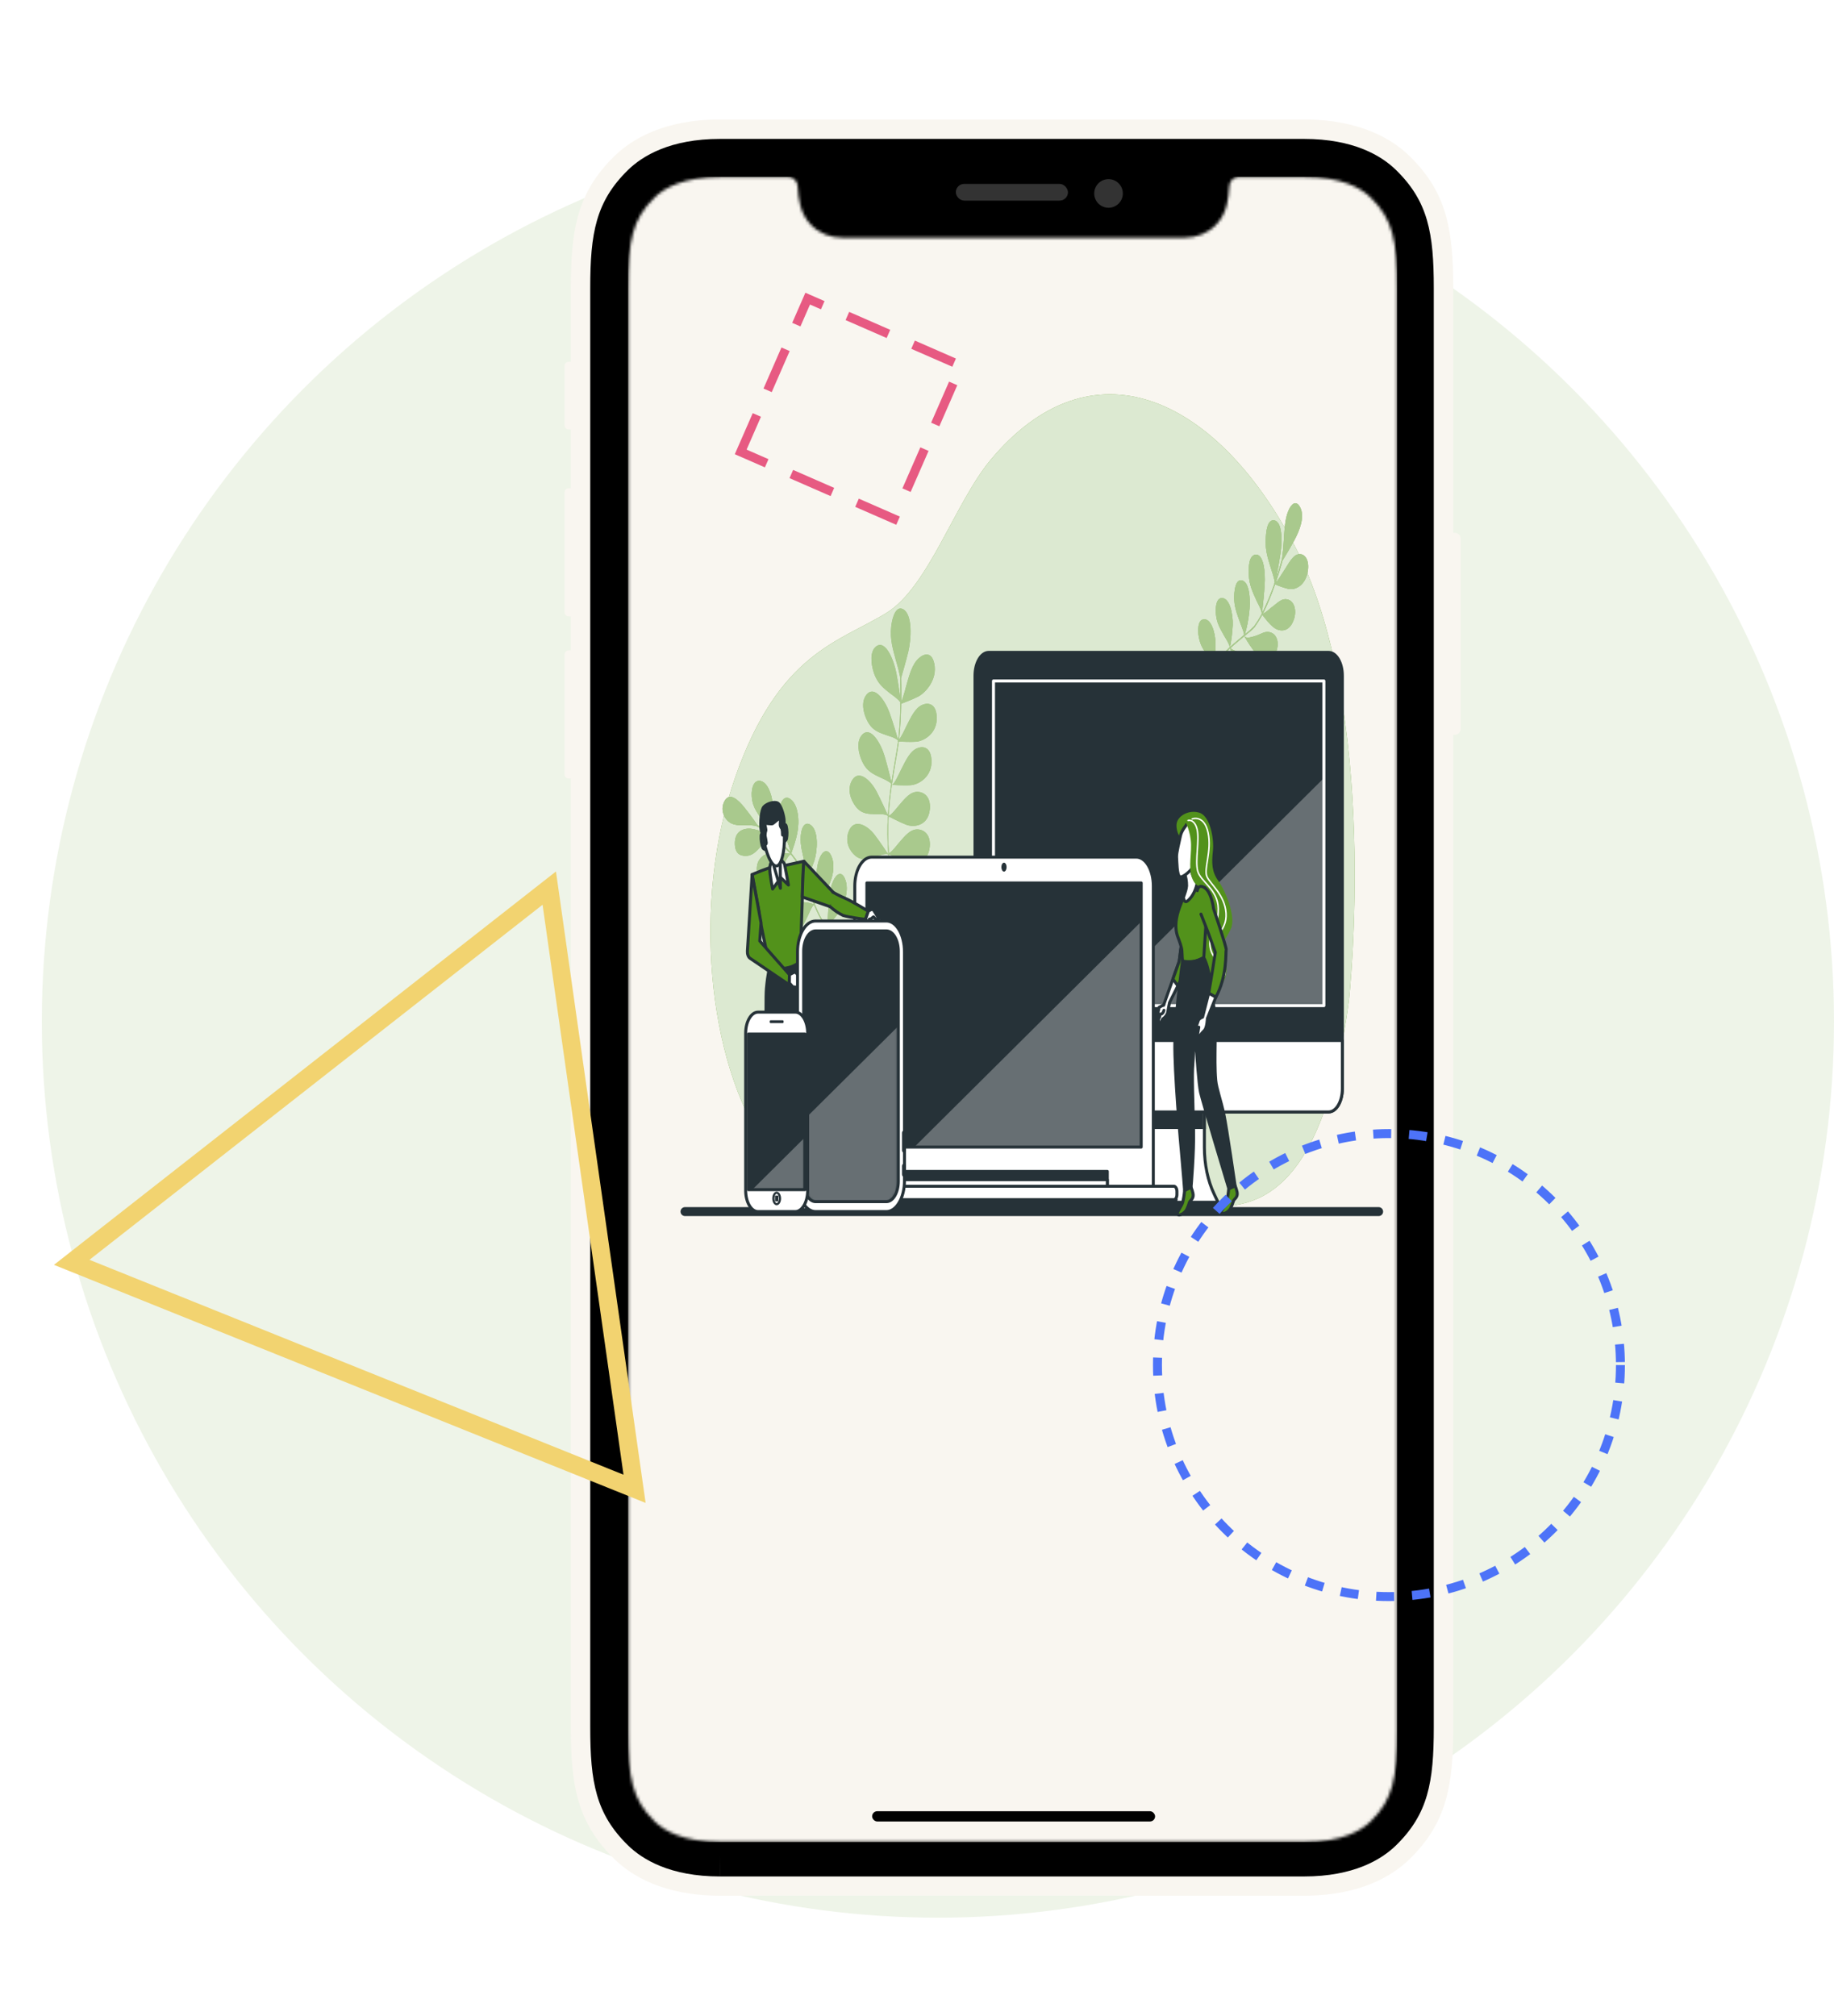
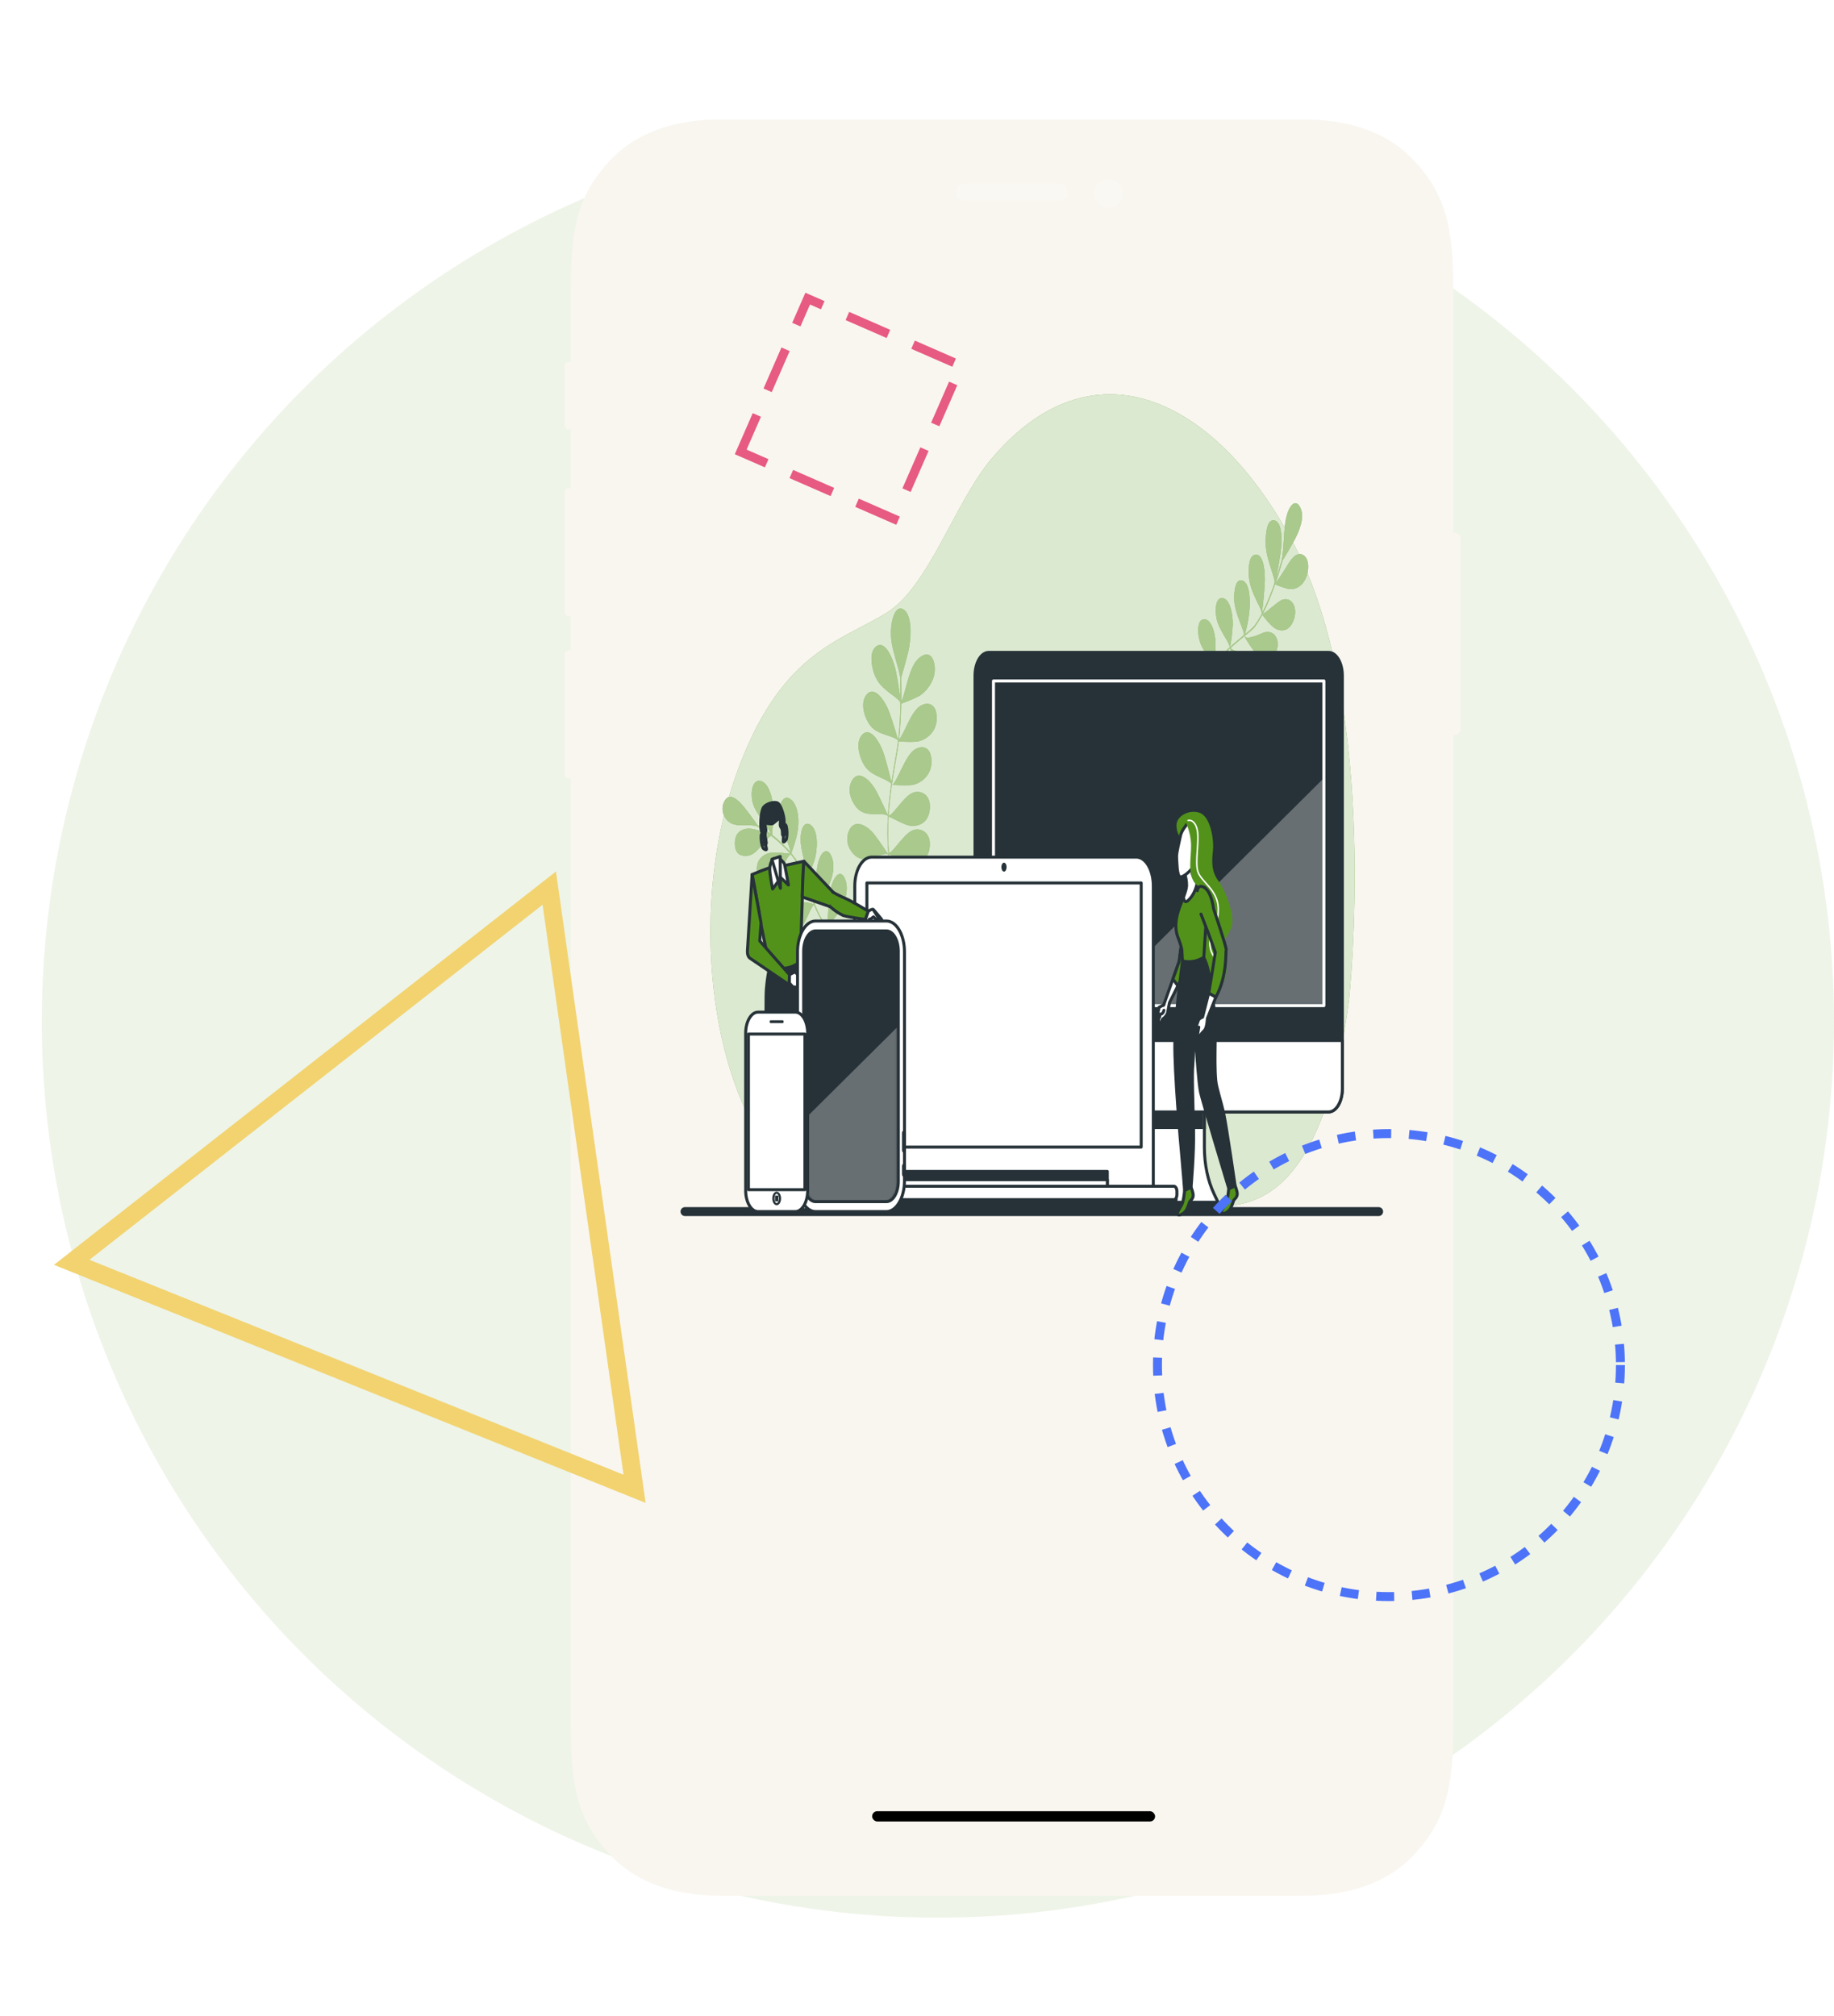
<svg xmlns="http://www.w3.org/2000/svg" width="614" height="675" viewBox="0 0 614 675" fill="none">
  <circle cx="314" cy="342" r="300" fill="#52921B" fill-opacity="0.1" />
  <g filter="url(#filter0_d_5_325)">
    <path d="M488.896 159.684C488.888 159.66 488.88 159.628 488.872 159.604C488.808 159.429 488.712 159.269 488.601 159.117C488.585 159.093 488.569 159.077 488.553 159.061C488.297 158.75 487.946 158.526 487.546 158.43C487.403 158.398 487.251 158.366 487.099 158.366H486.524V76.423C486.524 56.622 484.271 44.37 471.963 32.309C466.236 26.694 455.453 20 436.539 20H241.07C222.18 20 211.381 26.694 205.654 32.309C193.353 44.362 191.101 56.622 191.101 76.423V101.112H190.374C190.262 101.112 190.158 101.152 190.054 101.176V101.152C190.014 101.16 189.99 101.184 189.951 101.192C189.879 101.216 189.815 101.248 189.743 101.28C189.663 101.32 189.591 101.376 189.519 101.432C189.463 101.472 189.407 101.52 189.359 101.568C189.288 101.648 189.24 101.735 189.184 101.823C189.16 101.871 189.12 101.919 189.104 101.975C189.04 102.127 189 102.295 189 102.47V122.431C189 122.607 189.04 122.774 189.104 122.926C189.12 122.982 189.16 123.022 189.184 123.078C189.232 123.166 189.288 123.254 189.359 123.333C189.407 123.381 189.455 123.429 189.519 123.469C189.591 123.525 189.655 123.573 189.743 123.621C189.807 123.653 189.879 123.685 189.951 123.709C189.982 123.717 190.014 123.741 190.054 123.749V123.725C190.158 123.749 190.262 123.789 190.374 123.789H191.101V143.446H190.374C190.262 143.446 190.158 143.486 190.054 143.51V143.486C190.014 143.494 189.99 143.518 189.951 143.526C189.879 143.55 189.815 143.582 189.743 143.614C189.663 143.653 189.591 143.709 189.519 143.765C189.463 143.813 189.407 143.853 189.359 143.901C189.288 143.981 189.24 144.069 189.184 144.157C189.16 144.205 189.12 144.253 189.104 144.308C189.04 144.46 189 144.628 189 144.804V185.004C189 185.18 189.04 185.34 189.104 185.5C189.12 185.556 189.16 185.595 189.184 185.651C189.232 185.747 189.288 185.835 189.359 185.907C189.407 185.963 189.455 186.003 189.519 186.043C189.591 186.107 189.655 186.147 189.743 186.195C189.807 186.234 189.879 186.258 189.951 186.282C189.982 186.298 190.014 186.314 190.046 186.322V186.298C190.15 186.322 190.254 186.362 190.366 186.362H191.093V197.72H190.374C190.262 197.72 190.158 197.76 190.054 197.784V197.76C190.014 197.768 189.99 197.792 189.951 197.8C189.879 197.824 189.815 197.856 189.743 197.888C189.663 197.928 189.591 197.984 189.519 198.04C189.463 198.088 189.407 198.128 189.359 198.176C189.288 198.256 189.24 198.343 189.184 198.431C189.16 198.479 189.12 198.527 189.104 198.583C189.04 198.735 189 198.903 189 199.078V239.279C189 239.455 189.04 239.614 189.104 239.774C189.12 239.83 189.16 239.87 189.184 239.926C189.232 240.022 189.288 240.11 189.359 240.182C189.407 240.237 189.455 240.277 189.519 240.317C189.591 240.381 189.655 240.421 189.743 240.469C189.807 240.509 189.879 240.533 189.951 240.557C189.982 240.573 190.014 240.589 190.046 240.597V240.573C190.15 240.597 190.254 240.637 190.366 240.637H191.093V558.217C191.093 578.018 193.345 590.271 205.646 602.332C211.373 607.947 222.164 614.632 241.07 614.632H436.539C455.445 614.632 466.236 607.939 471.963 602.332C484.271 590.271 486.524 578.01 486.524 558.217V225.98H487.099C487.251 225.98 487.403 225.956 487.546 225.924C487.946 225.828 488.297 225.597 488.553 225.293C488.569 225.277 488.585 225.253 488.601 225.237C488.712 225.093 488.808 224.926 488.872 224.75C488.88 224.718 488.888 224.694 488.896 224.67C488.96 224.486 489 224.295 489 224.087V160.267C489 160.068 488.96 159.868 488.896 159.684Z" fill="#F9F6F0" />
-     <path d="M241.078 608.195L241.062 600.83V608.195C224.36 608.195 215.063 602.516 210.207 597.747C199.487 587.244 197.602 576.652 197.602 558.273V76.423C197.602 58.052 199.487 47.453 210.207 36.949C215.063 32.189 224.368 26.502 241.07 26.502H436.538C453.256 26.502 462.554 32.181 467.41 36.949C478.129 47.453 480.014 58.044 480.014 76.423V558.273C480.014 576.644 478.129 587.236 467.41 597.747C462.554 602.508 453.256 608.195 436.546 608.195H241.078Z" fill="black" />
    <g opacity="0.2">
      <rect x="320.002" y="41.566" width="37.541" height="5.591" rx="2.796" fill="white" />
      <circle cx="371.121" cy="44.761" r="4.792" fill="white" />
    </g>
    <mask id="mask0_5_325" style="mask-type:alpha" maskUnits="userSpaceOnUse" x="210" y="39" width="258" height="558">
      <path d="M458.867 46.108C455.664 42.965 449.234 39.222 436.741 39.222H414.447C413.313 39.366 411.667 40.054 411.508 42.773C411.284 46.516 410.821 51.451 407.114 55.25C404.255 58.177 400.564 59.569 396.722 59.569C388.423 59.569 290.182 59.569 281.882 59.569C278.04 59.569 274.342 58.177 271.482 55.25C267.776 51.451 267.321 46.516 267.097 42.773C266.937 40.046 265.284 39.366 264.158 39.222H241.265C228.78 39.222 222.342 42.965 219.147 46.108C211.63 53.49 210.288 60.536 210.288 76.7V559.181C210.288 575.337 211.622 582.391 219.147 589.773C222.35 592.908 228.78 596.659 241.273 596.659H436.749C449.242 596.659 455.672 592.916 458.867 589.773C466.391 582.391 467.725 575.337 467.725 559.181V76.7C467.725 60.544 466.391 53.49 458.867 46.108Z" fill="#494949" />
    </mask>
    <g mask="url(#mask0_5_325)">
      <rect x="210.288" y="39.222" width="257.437" height="557.437" fill="#F9F6F0" />
    </g>
    <rect x="291.975" y="586.356" width="94.737" height="3.432" rx="1.716" fill="black" />
  </g>
  <path d="M212.443 498.418L24.008 422.6L183.886 297.319L212.443 498.418Z" stroke="#F2D370" stroke-width="6" />
  <rect x="247.975" y="151.287" width="56" height="56" transform="rotate(-66.388 247.975 151.287)" stroke="#E75A82" stroke-width="3" stroke-linecap="square" stroke-dasharray="12 12" />
  <path d="M451.591 335.056C451.591 335.056 462.461 237.122 432.853 181.6C406.717 132.555 365.353 113.52 331.613 154C319.62 168.444 310.845 196.504 296.805 205.17C281.064 214.895 260.83 218.4 246.212 260.039C231.595 301.678 236.843 355.195 256.332 383.678C275.821 412.161 309.927 384.368 340.658 382.289C371.39 380.21 435.477 455.907 451.591 335.056Z" fill="#52921B" />
  <path opacity="0.8" d="M451.591 335.056C451.591 335.056 462.461 237.122 432.853 181.6C406.717 132.555 365.353 113.52 331.613 154C319.62 168.444 310.845 196.504 296.805 205.17C281.064 214.895 260.83 218.4 246.212 260.039C231.595 301.678 236.843 355.195 256.332 383.678C275.821 412.161 309.927 384.368 340.658 382.289C371.39 380.21 435.477 455.907 451.591 335.056Z" fill="white" />
  <path d="M229.332 405.611H461.548" stroke="#263238" stroke-width="3" stroke-linecap="round" stroke-linejoin="round" />
  <path d="M298.106 232.2C295.892 230.424 293.786 228.971 292.523 225.125C291.54 222.089 291.162 217.876 293.457 216.321C296.562 214.223 299.289 221.077 300.094 225.374C300.59 228.005 301.125 231.62 301.444 233.856C301.444 231.381 301.444 229.339 301.39 227.996C301.39 227.342 301.352 226.855 301.341 226.57C300.975 224.738 300.524 222.96 299.991 221.252C298.97 217.462 297.885 214.012 298.371 209.715C298.765 206.311 300.067 202.668 302.41 203.993C305.58 205.833 305.078 214.021 304.079 218.198C303.371 221.132 302.216 225.134 301.67 226.993C301.719 228.318 301.8 231.262 301.746 234.988C302.375 233.31 302.917 231.544 303.366 229.707C304.446 225.981 305.348 222.347 307.627 220.341C309.43 218.731 311.909 218.17 312.773 222.108C313.945 227.434 309.873 231.942 307.335 233.23C305.499 234.15 302.853 235.181 301.708 235.604C301.652 239.427 301.439 243.239 301.071 247.012C301.071 247.233 301.022 247.463 300.995 247.684C301.868 246.325 302.667 244.834 303.382 243.231C305.002 240.075 306.363 236.956 308.869 235.935C310.845 235.135 313.334 235.632 313.599 239.808C313.961 245.466 309.365 248.088 306.719 248.309C304.808 248.447 302.102 248.309 300.925 248.254C300.688 250.094 300.315 252.265 299.899 254.694C299.483 257.123 299.008 259.828 298.592 262.753C299.354 262.753 301.195 258.613 301.622 257.776C303.242 254.611 304.603 251.492 307.108 250.48C309.085 249.671 311.574 250.168 311.839 254.354C312.2 260.002 307.605 262.634 304.959 262.854C302.491 263.029 298.7 262.762 298.592 262.753L298.636 262.937C298.618 262.882 298.599 262.83 298.576 262.781C298.074 266.189 297.713 269.654 297.496 273.149C298.425 272.882 300.423 270.251 300.909 269.69C302.934 267.353 304.754 264.961 307.324 265.09C309.36 265.2 311.682 266.792 311.293 270.95C310.753 276.562 305.926 277.078 303.344 276.075C301.303 275.284 298.382 273.756 297.485 273.315C297.247 277.427 297.285 281.573 297.599 285.67C298.582 285.21 300.412 282.8 300.871 282.266C302.896 279.93 304.716 277.538 307.286 277.666C309.322 277.777 311.644 279.368 311.261 283.518C310.721 289.139 305.893 289.654 303.312 288.651C301.384 287.906 298.679 286.508 297.626 285.946C298.12 291.562 299.166 296.995 300.72 302.019L300.428 302.267C298.89 297.197 297.86 291.724 297.383 286.075C296.611 285.468 293.911 286.59 293.3 286.765C290.892 287.483 288.662 288.403 286.345 286.48C284.515 284.962 282.781 281.88 284.126 278.375C285.951 273.609 290.498 276.535 292.615 279.23C294.37 281.484 296.81 285.146 297.377 286.011C297.377 285.91 297.377 285.808 297.377 285.716L297.28 285.661C297.312 285.671 297.345 285.671 297.377 285.661C297.053 281.509 297.015 277.307 297.264 273.14C296.443 272.404 293.867 272.588 293.279 272.57C290.833 272.478 288.538 272.643 286.486 269.994C284.866 267.905 283.505 264.317 285.227 261.309C287.56 257.233 291.707 261.594 293.457 264.989C294.845 267.629 296.697 271.696 297.269 273.002C297.49 269.413 297.862 265.856 298.382 262.358C297.512 261.438 295.32 260.573 294.796 260.315C292.447 259.165 290.201 258.31 288.619 254.86C287.36 252.1 286.588 248.079 288.705 245.917C291.572 242.992 294.91 249.008 296.114 253.02C296.956 255.844 297.982 259.92 298.452 261.842C298.846 259.193 299.273 256.727 299.656 254.482C300.067 252.118 300.428 250.011 300.671 248.18H300.423C300.515 248.171 300.605 248.13 300.688 248.061V247.969C299.964 246.984 297.41 246.359 296.832 246.129C294.434 245.264 292.161 244.703 290.433 241.455C289.067 238.888 288.122 234.942 290.141 232.522C292.874 229.256 296.459 234.84 297.831 238.695C298.911 241.713 300.272 246.276 300.709 247.766C300.747 247.454 300.785 247.15 300.812 246.846C301.17 243.143 301.381 239.402 301.444 235.65L301.211 235.742C301.297 235.697 301.376 235.622 301.444 235.521C301.444 235.383 301.444 235.245 301.444 235.116C300.65 233.957 298.592 232.559 298.106 232.2Z" fill="#52921B" />
  <path opacity="0.5" d="M298.106 232.2C295.892 230.424 293.786 228.971 292.523 225.125C291.54 222.089 291.162 217.876 293.457 216.321C296.562 214.223 299.289 221.077 300.094 225.374C300.59 228.005 301.125 231.62 301.444 233.856C301.444 231.381 301.444 229.339 301.39 227.996C301.39 227.342 301.352 226.855 301.341 226.57C300.975 224.738 300.524 222.96 299.991 221.252C298.97 217.462 297.885 214.012 298.371 209.715C298.765 206.311 300.067 202.668 302.41 203.993C305.58 205.833 305.078 214.021 304.079 218.198C303.371 221.132 302.216 225.134 301.67 226.993C301.719 228.318 301.8 231.262 301.746 234.988C302.375 233.31 302.917 231.544 303.366 229.707C304.446 225.981 305.348 222.347 307.627 220.341C309.43 218.731 311.909 218.17 312.773 222.108C313.945 227.434 309.873 231.942 307.335 233.23C305.499 234.15 302.853 235.181 301.708 235.604C301.652 239.427 301.439 243.239 301.071 247.012C301.071 247.233 301.022 247.463 300.995 247.684C301.868 246.325 302.667 244.834 303.382 243.231C305.002 240.075 306.363 236.956 308.869 235.935C310.845 235.135 313.334 235.632 313.599 239.808C313.961 245.466 309.365 248.088 306.719 248.309C304.808 248.447 302.102 248.309 300.925 248.254C300.688 250.094 300.315 252.265 299.899 254.694C299.483 257.123 299.008 259.828 298.592 262.753C299.354 262.753 301.195 258.613 301.622 257.776C303.242 254.611 304.603 251.492 307.108 250.48C309.085 249.671 311.574 250.168 311.839 254.354C312.2 260.002 307.605 262.634 304.959 262.854C302.491 263.029 298.7 262.762 298.592 262.753L298.636 262.937C298.618 262.882 298.599 262.83 298.576 262.781C298.074 266.189 297.713 269.654 297.496 273.149C298.425 272.882 300.423 270.251 300.909 269.69C302.934 267.353 304.754 264.961 307.324 265.09C309.36 265.2 311.682 266.792 311.293 270.95C310.753 276.562 305.926 277.078 303.344 276.075C301.303 275.284 298.382 273.756 297.485 273.315C297.247 277.427 297.285 281.573 297.599 285.67C298.582 285.21 300.412 282.8 300.871 282.266C302.896 279.93 304.716 277.538 307.286 277.666C309.322 277.777 311.644 279.368 311.261 283.518C310.721 289.139 305.893 289.654 303.312 288.651C301.384 287.906 298.679 286.508 297.626 285.946C298.12 291.562 299.166 296.995 300.72 302.019L300.428 302.267C298.89 297.197 297.86 291.724 297.383 286.075C296.611 285.468 293.911 286.59 293.3 286.765C290.892 287.483 288.662 288.403 286.345 286.48C284.515 284.962 282.781 281.88 284.126 278.375C285.951 273.609 290.498 276.535 292.615 279.23C294.37 281.484 296.81 285.146 297.377 286.011C297.377 285.91 297.377 285.808 297.377 285.716L297.28 285.661C297.312 285.671 297.345 285.671 297.377 285.661C297.053 281.509 297.015 277.307 297.264 273.14C296.443 272.404 293.867 272.588 293.279 272.57C290.833 272.478 288.538 272.643 286.486 269.994C284.866 267.905 283.505 264.317 285.227 261.309C287.56 257.233 291.707 261.594 293.457 264.989C294.845 267.629 296.697 271.696 297.269 273.002C297.49 269.413 297.862 265.856 298.382 262.358C297.512 261.438 295.32 260.573 294.796 260.315C292.447 259.165 290.201 258.31 288.619 254.86C287.36 252.1 286.588 248.079 288.705 245.917C291.572 242.992 294.91 249.008 296.114 253.02C296.956 255.844 297.982 259.92 298.452 261.842C298.846 259.193 299.273 256.727 299.656 254.482C300.067 252.118 300.428 250.011 300.671 248.18H300.423C300.515 248.171 300.605 248.13 300.688 248.061V247.969C299.964 246.984 297.41 246.359 296.832 246.129C294.434 245.264 292.161 244.703 290.433 241.455C289.067 238.888 288.122 234.942 290.141 232.522C292.874 229.256 296.459 234.84 297.831 238.695C298.911 241.713 300.272 246.276 300.709 247.766C300.747 247.454 300.785 247.15 300.812 246.846C301.17 243.143 301.381 239.402 301.444 235.65L301.211 235.742C301.297 235.697 301.376 235.622 301.444 235.521C301.444 235.383 301.444 235.245 301.444 235.116C300.65 233.957 298.592 232.559 298.106 232.2Z" fill="white" />
  <path d="M255.554 282.349C253.648 284.52 252.314 286.296 250.154 286.48C248.443 286.627 246.164 286.314 246.034 282.625C245.861 277.63 249.782 277.05 252.244 277.584C253.756 277.915 255.841 278.504 257.407 279.166C256.327 278.375 255.187 277.62 254.064 276.967C254.037 276.967 254.118 276.967 254.026 276.967C253.934 276.967 253.335 276.572 253.216 276.526C252.12 276.297 251.015 276.208 249.911 276.259C247.535 276.213 245.419 276.526 243.577 274.732C242.119 273.306 241.234 270.794 242.497 268.292C244.198 264.952 247.195 267.841 249.128 270.242C250.495 271.926 252.223 274.253 253.562 276.213C255.117 277.087 256.667 278.145 258.125 279.194C257.714 278.145 256.089 275.9 255.733 275.33C253.983 272.57 251.953 270.628 251.688 266.663C251.472 263.517 252.557 260.987 254.642 261.456C257.461 262.1 258.902 267.491 258.892 271.806C258.843 274.383 258.711 276.954 258.497 279.506C260.529 281.069 262.491 282.884 264.367 284.934C264.461 285.054 264.558 285.165 264.659 285.266C264.529 284.088 263.46 281.586 263.228 280.868C262.099 277.409 260.776 275.155 261.019 271.226C261.208 268.126 262.699 266.12 264.648 267.546C267.278 269.46 267.737 274.906 266.905 278.936C266.306 281.862 265.712 283.196 264.929 285.634C265.831 286.949 266.84 287.97 267.629 289.544C268.417 291.117 269.049 293.224 269.789 294.999C270.221 293.628 269.578 290.28 269.422 289.286C268.833 285.606 267.802 283.398 268.115 279.635C268.369 276.664 269.735 274.741 271.625 276.369C274.163 278.577 273.58 285.091 272.662 287.998C271.851 290.329 270.949 292.564 269.962 294.686C269.422 296.03 270.086 294.686 269.924 295.018C269.762 295.349 269.924 294.806 269.816 295.082C270.766 297.483 271.668 300.105 272.651 302.442C273.056 301.274 273.083 297.787 273.148 296.876C273.412 293.086 273.223 290.151 274.46 287.188C275.432 284.842 277.16 283.913 278.359 286.692C279.979 290.445 278.267 295.533 276.485 298.09C275.286 299.739 274.023 301.248 272.705 302.608C273.909 305.368 275.07 308.201 276.836 309.968C277.154 308.864 277.214 305.855 277.279 304.981C277.576 301.136 277.619 297.879 278.936 294.972C279.973 292.662 281.685 291.374 282.868 294.199C284.488 298.026 282.565 302.865 280.794 305.506C279.573 307.186 278.287 308.723 276.944 310.106C279.252 312.113 281.713 313.565 284.255 314.42C284.255 314.549 284.218 314.687 284.201 314.825C281.647 313.953 279.173 312.508 276.841 310.529C276.182 311.09 275.448 313.712 275.189 314.439C274.152 317.337 273.477 319.425 271.749 320.768C270.377 321.836 268.455 321.974 268.072 318.855C267.532 314.65 270.113 311.706 272.208 311.164C273.952 310.704 275.248 311.007 276.803 310.464C276.917 310.464 276.674 310.391 276.701 310.363C276.728 310.336 276.636 310.474 276.641 310.428C276.647 310.382 276.674 310.372 276.695 310.345C274.924 308.413 273.752 305.745 272.51 302.893C271.835 303.288 270.831 305.8 270.518 306.426C269.211 309.038 268.358 311.219 266.462 312.01C264.988 312.636 263.33 312.084 263.222 308.937C263.055 304.678 265.922 302.249 268.082 302.037C269.557 301.981 271.03 302.216 272.473 302.736C271.441 300.28 270.55 297.667 269.557 295.192C268.909 295.514 267.661 297.483 267.289 297.952C265.625 300.114 264.373 302.046 262.391 302.267C260.825 302.442 258.935 301.789 259.016 298.394C259.129 293.794 262.85 292.819 265.096 293.159C266.572 293.376 268.024 293.92 269.416 294.778C268.807 293.071 268.145 291.419 267.434 289.829C266.6 288.463 265.716 287.188 264.788 286.011C264.788 286.066 264.632 286.232 264.691 286.278C264.751 286.324 264.734 285.992 264.729 285.946C264.724 285.9 264.691 285.9 264.675 285.946C263.914 286.314 262.769 288.706 262.385 289.387C260.798 291.991 259.637 294.098 257.59 294.788C255.97 295.34 253.864 295.358 253.438 291.853C252.854 287.106 256.559 285.413 258.919 285.413C260.76 285.413 262.747 285.597 264.605 285.836C264.475 285.67 264.329 285.496 264.194 285.348C262.358 283.336 260.44 281.55 258.454 280.003C258.454 280.068 258.373 280.288 258.454 280.307C258.535 280.325 258.454 279.985 258.395 279.948C258.326 279.873 258.249 279.826 258.168 279.81C257.401 280.04 255.981 281.88 255.554 282.349Z" fill="#52921B" />
  <path opacity="0.5" d="M255.554 282.349C253.648 284.52 252.314 286.296 250.154 286.48C248.443 286.627 246.164 286.314 246.034 282.625C245.861 277.63 249.782 277.05 252.244 277.584C253.756 277.915 255.841 278.504 257.407 279.166C256.327 278.375 255.187 277.62 254.064 276.967C254.037 276.967 254.118 276.967 254.026 276.967C253.934 276.967 253.335 276.572 253.216 276.526C252.12 276.297 251.015 276.208 249.911 276.259C247.535 276.213 245.419 276.526 243.577 274.732C242.119 273.306 241.234 270.794 242.497 268.292C244.198 264.952 247.195 267.841 249.128 270.242C250.495 271.926 252.223 274.253 253.562 276.213C255.117 277.087 256.667 278.145 258.125 279.194C257.714 278.145 256.089 275.9 255.733 275.33C253.983 272.57 251.953 270.628 251.688 266.663C251.472 263.517 252.557 260.987 254.642 261.456C257.461 262.1 258.902 267.491 258.892 271.806C258.843 274.383 258.711 276.954 258.497 279.506C260.529 281.069 262.491 282.884 264.367 284.934C264.461 285.054 264.558 285.165 264.659 285.266C264.529 284.088 263.46 281.586 263.228 280.868C262.099 277.409 260.776 275.155 261.019 271.226C261.208 268.126 262.699 266.12 264.648 267.546C267.278 269.46 267.737 274.906 266.905 278.936C266.306 281.862 265.712 283.196 264.929 285.634C265.831 286.949 266.84 287.97 267.629 289.544C268.417 291.117 269.049 293.224 269.789 294.999C270.221 293.628 269.578 290.28 269.422 289.286C268.833 285.606 267.802 283.398 268.115 279.635C268.369 276.664 269.735 274.741 271.625 276.369C274.163 278.577 273.58 285.091 272.662 287.998C271.851 290.329 270.949 292.564 269.962 294.686C269.422 296.03 270.086 294.686 269.924 295.018C269.762 295.349 269.924 294.806 269.816 295.082C270.766 297.483 271.668 300.105 272.651 302.442C273.056 301.274 273.083 297.787 273.148 296.876C273.412 293.086 273.223 290.151 274.46 287.188C275.432 284.842 277.16 283.913 278.359 286.692C279.979 290.445 278.267 295.533 276.485 298.09C275.286 299.739 274.023 301.248 272.705 302.608C273.909 305.368 275.07 308.201 276.836 309.968C277.154 308.864 277.214 305.855 277.279 304.981C277.576 301.136 277.619 297.879 278.936 294.972C279.973 292.662 281.685 291.374 282.868 294.199C284.488 298.026 282.565 302.865 280.794 305.506C279.573 307.186 278.287 308.723 276.944 310.106C279.252 312.113 281.713 313.565 284.255 314.42C284.255 314.549 284.218 314.687 284.201 314.825C281.647 313.953 279.173 312.508 276.841 310.529C276.182 311.09 275.448 313.712 275.189 314.439C274.152 317.337 273.477 319.425 271.749 320.768C270.377 321.836 268.455 321.974 268.072 318.855C267.532 314.65 270.113 311.706 272.208 311.164C273.952 310.704 275.248 311.007 276.803 310.464C276.917 310.464 276.674 310.391 276.701 310.363C276.728 310.336 276.636 310.474 276.641 310.428C276.647 310.382 276.674 310.372 276.695 310.345C274.924 308.413 273.752 305.745 272.51 302.893C271.835 303.288 270.831 305.8 270.518 306.426C269.211 309.038 268.358 311.219 266.462 312.01C264.988 312.636 263.33 312.084 263.222 308.937C263.055 304.678 265.922 302.249 268.082 302.037C269.557 301.981 271.03 302.216 272.473 302.736C271.441 300.28 270.55 297.667 269.557 295.192C268.909 295.514 267.661 297.483 267.289 297.952C265.625 300.114 264.373 302.046 262.391 302.267C260.825 302.442 258.935 301.789 259.016 298.394C259.129 293.794 262.85 292.819 265.096 293.159C266.572 293.376 268.024 293.92 269.416 294.778C268.807 293.071 268.145 291.419 267.434 289.829C266.6 288.463 265.716 287.188 264.788 286.011C264.788 286.066 264.632 286.232 264.691 286.278C264.751 286.324 264.734 285.992 264.729 285.946C264.724 285.9 264.691 285.9 264.675 285.946C263.914 286.314 262.769 288.706 262.385 289.387C260.798 291.991 259.637 294.098 257.59 294.788C255.97 295.34 253.864 295.358 253.438 291.853C252.854 287.106 256.559 285.413 258.919 285.413C260.76 285.413 262.747 285.597 264.605 285.836C264.475 285.67 264.329 285.496 264.194 285.348C262.358 283.336 260.44 281.55 258.454 280.003C258.454 280.068 258.373 280.288 258.454 280.307C258.535 280.325 258.454 279.985 258.395 279.948C258.326 279.873 258.249 279.826 258.168 279.81C257.401 280.04 255.981 281.88 255.554 282.349Z" fill="#52921B" />
  <g opacity="0.5">
    <path d="M255.554 282.349C253.648 284.52 252.314 286.296 250.154 286.48C248.443 286.627 246.164 286.314 246.034 282.625C245.861 277.63 249.782 277.05 252.244 277.584C253.756 277.915 255.841 278.504 257.407 279.166C256.327 278.375 255.187 277.62 254.064 276.967C254.037 276.967 254.118 276.967 254.026 276.967C253.934 276.967 253.335 276.572 253.216 276.526C252.12 276.297 251.015 276.208 249.911 276.259C247.535 276.213 245.419 276.526 243.577 274.732C242.119 273.306 241.234 270.794 242.497 268.292C244.198 264.952 247.195 267.841 249.128 270.242C250.495 271.926 252.223 274.253 253.562 276.213C255.117 277.087 256.667 278.145 258.125 279.194C257.714 278.145 256.089 275.9 255.733 275.33C253.983 272.57 251.953 270.628 251.688 266.663C251.472 263.517 252.557 260.987 254.642 261.456C257.461 262.1 258.902 267.491 258.892 271.806C258.843 274.383 258.711 276.954 258.497 279.506C260.529 281.069 262.491 282.884 264.367 284.934C264.461 285.054 264.558 285.165 264.659 285.266C264.529 284.088 263.46 281.586 263.228 280.868C262.099 277.409 260.776 275.155 261.019 271.226C261.208 268.126 262.699 266.12 264.648 267.546C267.278 269.46 267.737 274.906 266.905 278.936C266.306 281.862 265.712 283.196 264.929 285.634C265.831 286.949 266.84 287.97 267.629 289.544C268.417 291.117 269.049 293.224 269.789 294.999C270.221 293.628 269.578 290.28 269.422 289.286C268.833 285.606 267.802 283.398 268.115 279.635C268.369 276.664 269.735 274.741 271.625 276.369C274.163 278.577 273.58 285.091 272.662 287.998C271.851 290.329 270.949 292.564 269.962 294.686C269.422 296.03 270.086 294.686 269.924 295.018C269.762 295.349 269.924 294.806 269.816 295.082C270.766 297.483 271.668 300.105 272.651 302.442C273.056 301.274 273.083 297.787 273.148 296.876C273.412 293.086 273.223 290.151 274.46 287.188C275.432 284.842 277.16 283.913 278.359 286.692C279.979 290.445 278.267 295.533 276.485 298.09C275.286 299.739 274.023 301.248 272.705 302.608C273.909 305.368 275.07 308.201 276.836 309.968C277.154 308.864 277.214 305.855 277.279 304.981C277.576 301.136 277.619 297.879 278.936 294.972C279.973 292.662 281.685 291.374 282.868 294.199C284.488 298.026 282.565 302.865 280.794 305.506C279.573 307.186 278.287 308.723 276.944 310.106C279.252 312.113 281.713 313.565 284.255 314.42C284.255 314.549 284.218 314.687 284.201 314.825C281.647 313.953 279.173 312.508 276.841 310.529C276.182 311.09 275.448 313.712 275.189 314.439C274.152 317.337 273.477 319.425 271.749 320.768C270.377 321.836 268.455 321.974 268.072 318.855C267.532 314.65 270.113 311.706 272.208 311.164C273.952 310.704 275.248 311.007 276.803 310.464C276.917 310.464 276.674 310.391 276.701 310.363C276.728 310.336 276.636 310.474 276.641 310.428C276.647 310.382 276.674 310.372 276.695 310.345C274.924 308.413 273.752 305.745 272.51 302.893C271.835 303.288 270.831 305.8 270.518 306.426C269.211 309.038 268.358 311.219 266.462 312.01C264.988 312.636 263.33 312.084 263.222 308.937C263.055 304.678 265.922 302.249 268.082 302.037C269.557 301.981 271.03 302.216 272.473 302.736C271.441 300.28 270.55 297.667 269.557 295.192C268.909 295.514 267.661 297.483 267.289 297.952C265.625 300.114 264.373 302.046 262.391 302.267C260.825 302.442 258.935 301.789 259.016 298.394C259.129 293.794 262.85 292.819 265.096 293.159C266.572 293.376 268.024 293.92 269.416 294.778C268.807 293.071 268.145 291.419 267.434 289.829C266.6 288.463 265.716 287.188 264.788 286.011C264.788 286.066 264.632 286.232 264.691 286.278C264.751 286.324 264.734 285.992 264.729 285.946C264.724 285.9 264.691 285.9 264.675 285.946C263.914 286.314 262.769 288.706 262.385 289.387C260.798 291.991 259.637 294.098 257.59 294.788C255.97 295.34 253.864 295.358 253.438 291.853C252.854 287.106 256.559 285.413 258.919 285.413C260.76 285.413 262.747 285.597 264.605 285.836C264.475 285.67 264.329 285.496 264.194 285.348C262.358 283.336 260.44 281.55 258.454 280.003C258.454 280.068 258.373 280.288 258.454 280.307C258.535 280.325 258.454 279.985 258.395 279.948C258.326 279.873 258.249 279.826 258.168 279.81C257.401 280.04 255.981 281.88 255.554 282.349Z" fill="white" />
    <path opacity="0.5" d="M255.554 282.349C253.648 284.52 252.314 286.296 250.154 286.48C248.443 286.627 246.164 286.314 246.034 282.625C245.861 277.63 249.782 277.05 252.244 277.584C253.756 277.915 255.841 278.504 257.407 279.166C256.327 278.375 255.187 277.62 254.064 276.967C254.037 276.967 254.118 276.967 254.026 276.967C253.934 276.967 253.335 276.572 253.216 276.526C252.12 276.297 251.015 276.208 249.911 276.259C247.535 276.213 245.419 276.526 243.577 274.732C242.119 273.306 241.234 270.794 242.497 268.292C244.198 264.952 247.195 267.841 249.128 270.242C250.495 271.926 252.223 274.253 253.562 276.213C255.117 277.087 256.667 278.145 258.125 279.194C257.714 278.145 256.089 275.9 255.733 275.33C253.983 272.57 251.953 270.628 251.688 266.663C251.472 263.517 252.557 260.987 254.642 261.456C257.461 262.1 258.902 267.491 258.892 271.806C258.843 274.383 258.711 276.954 258.497 279.506C260.529 281.069 262.491 282.884 264.367 284.934C264.461 285.054 264.558 285.165 264.659 285.266C264.529 284.088 263.46 281.586 263.228 280.868C262.099 277.409 260.776 275.155 261.019 271.226C261.208 268.126 262.699 266.12 264.648 267.546C267.278 269.46 267.737 274.906 266.905 278.936C266.306 281.862 265.712 283.196 264.929 285.634C265.831 286.949 266.84 287.97 267.629 289.544C268.417 291.117 269.049 293.224 269.789 294.999C270.221 293.628 269.578 290.28 269.422 289.286C268.833 285.606 267.802 283.398 268.115 279.635C268.369 276.664 269.735 274.741 271.625 276.369C274.163 278.577 273.58 285.091 272.662 287.998C271.851 290.329 270.949 292.564 269.962 294.686C269.422 296.03 270.086 294.686 269.924 295.018C269.762 295.349 269.924 294.806 269.816 295.082C270.766 297.483 271.668 300.105 272.651 302.442C273.056 301.274 273.083 297.787 273.148 296.876C273.412 293.086 273.223 290.151 274.46 287.188C275.432 284.842 277.16 283.913 278.359 286.692C279.979 290.445 278.267 295.533 276.485 298.09C275.286 299.739 274.023 301.248 272.705 302.608C273.909 305.368 275.07 308.201 276.836 309.968C277.154 308.864 277.214 305.855 277.279 304.981C277.576 301.136 277.619 297.879 278.936 294.972C279.973 292.662 281.685 291.374 282.868 294.199C284.488 298.026 282.565 302.865 280.794 305.506C279.573 307.186 278.287 308.723 276.944 310.106C279.252 312.113 281.713 313.565 284.255 314.42C284.255 314.549 284.218 314.687 284.201 314.825C281.647 313.953 279.173 312.508 276.841 310.529C276.182 311.09 275.448 313.712 275.189 314.439C274.152 317.337 273.477 319.425 271.749 320.768C270.377 321.836 268.455 321.974 268.072 318.855C267.532 314.65 270.113 311.706 272.208 311.164C273.952 310.704 275.248 311.007 276.803 310.464C276.917 310.464 276.674 310.391 276.701 310.363C276.728 310.336 276.636 310.474 276.641 310.428C276.647 310.382 276.674 310.372 276.695 310.345C274.924 308.413 273.752 305.745 272.51 302.893C271.835 303.288 270.831 305.8 270.518 306.426C269.211 309.038 268.358 311.219 266.462 312.01C264.988 312.636 263.33 312.084 263.222 308.937C263.055 304.678 265.922 302.249 268.082 302.037C269.557 301.981 271.03 302.216 272.473 302.736C271.441 300.28 270.55 297.667 269.557 295.192C268.909 295.514 267.661 297.483 267.289 297.952C265.625 300.114 264.373 302.046 262.391 302.267C260.825 302.442 258.935 301.789 259.016 298.394C259.129 293.794 262.85 292.819 265.096 293.159C266.572 293.376 268.024 293.92 269.416 294.778C268.807 293.071 268.145 291.419 267.434 289.829C266.6 288.463 265.716 287.188 264.788 286.011C264.788 286.066 264.632 286.232 264.691 286.278C264.751 286.324 264.734 285.992 264.729 285.946C264.724 285.9 264.691 285.9 264.675 285.946C263.914 286.314 262.769 288.706 262.385 289.387C260.798 291.991 259.637 294.098 257.59 294.788C255.97 295.34 253.864 295.358 253.438 291.853C252.854 287.106 256.559 285.413 258.919 285.413C260.76 285.413 262.747 285.597 264.605 285.836C264.475 285.67 264.329 285.496 264.194 285.348C262.358 283.336 260.44 281.55 258.454 280.003C258.454 280.068 258.373 280.288 258.454 280.307C258.535 280.325 258.454 279.985 258.395 279.948C258.326 279.873 258.249 279.826 258.168 279.81C257.401 280.04 255.981 281.88 255.554 282.349Z" fill="white" />
  </g>
  <path d="M425.546 190.386C424.466 186.908 423.613 184.434 423.743 180.744C423.851 177.828 424.283 174.01 426.443 174.203C429.375 174.47 429.278 181.168 428.689 185.243C428.327 187.764 427.723 191.223 427.188 193.808C427.771 192.079 428.338 190.23 428.846 188.399C428.846 188.399 428.846 188.491 428.873 188.334C428.9 188.178 429.175 187.212 429.218 187.019C429.474 185.187 429.655 183.327 429.758 181.453C430.05 177.432 430.104 173.817 431.378 170.9C432.367 168.591 433.938 167.377 435.234 169.778C436.994 173.026 434.969 177.782 433.355 180.818C432.215 182.934 430.655 185.611 429.375 187.654C428.689 190.193 427.895 192.695 427.123 195.014C427.782 194.443 429.283 191.941 429.645 191.398C431.459 188.748 432.809 185.538 435.153 185.519C437.011 185.519 438.366 187.635 437.853 191.104C437.162 195.805 433.857 197.645 431.341 197.148C429.842 196.772 428.357 196.259 426.891 195.612C425.755 198.879 424.477 201.997 423.068 204.94C422.989 205.087 422.915 205.241 422.846 205.4C423.548 205.308 425.125 203.781 425.546 203.468C427.706 201.941 429.154 199.963 431.416 200.81C433.209 201.481 434.208 204.232 433.166 207.36C431.756 211.601 428.538 211.776 426.27 209.918C424.65 208.565 423.921 207.415 422.582 205.814C421.781 207.313 420.916 208.709 419.995 209.991C418.991 211.187 417.673 211.969 416.577 213.009C417.328 213.929 419.358 213.174 419.952 213.009C422.182 212.429 423.57 210.911 425.73 211.877C427.436 212.641 428.398 215.198 427.242 218.188C425.671 222.236 421.934 220.516 420.341 218.63C419.072 216.983 417.871 215.191 416.744 213.266C416.021 212.218 416.744 213.487 416.561 213.174C416.377 212.862 416.68 213.22 416.561 212.981C415.049 214.315 413.423 215.548 411.965 216.956C412.603 217.774 414.633 218.207 415.151 218.418C417.338 219.292 419.072 219.338 420.659 221.721C421.918 223.635 422.279 226.708 420.514 228.391C418.143 230.664 415.367 227.241 414.071 223.938C413.246 221.709 412.508 219.389 411.863 216.992C410.113 218.722 408.337 220.369 407.122 223.166C407.726 223.828 409.476 224.26 409.978 224.472C412.192 225.392 414.082 225.843 415.632 228.4C416.863 230.415 417.419 233.451 415.632 235.144C413.224 237.426 410.61 233.654 409.265 230.369C408.42 228.111 407.664 225.76 407.003 223.331C405.579 227.016 404.458 231.015 403.671 235.218L403.439 235.089C404.234 230.869 405.355 226.847 406.771 223.129C406.517 221.951 405.07 220.415 404.675 219.89C403.099 217.811 401.975 216.44 401.365 213.358C400.901 210.92 401.036 207.645 402.893 207.351C405.41 206.946 406.841 211.61 406.922 215.217C406.992 218.216 406.668 220.369 406.814 223.064C406.814 223.276 406.873 222.862 406.879 222.908C406.884 222.954 406.825 222.788 406.852 222.798C406.879 222.807 406.884 222.862 406.895 222.899C408.218 220.139 409.93 218.437 411.712 216.652C411.555 215.456 410.2 213.487 409.87 212.88C408.493 210.378 407.321 208.639 407.068 205.391C406.868 202.824 407.375 200.074 409.228 200.221C411.728 200.414 412.824 205.584 412.7 209.264C412.571 211.769 412.27 214.239 411.803 216.624C413.353 215.152 414.973 213.938 416.528 212.53C416.415 211.399 415.405 209.071 415.168 208.381C414.088 205.318 413.099 202.981 413.197 199.604C413.272 196.936 413.861 193.808 415.837 194.324C418.537 195.032 418.656 201.444 418.208 205.198C417.917 207.691 417.434 210.107 416.771 212.383C417.837 211.562 418.876 210.641 419.882 209.623C420.774 208.368 421.619 207.016 422.409 205.575C422.377 205.575 422.296 205.29 422.263 205.382C422.231 205.474 422.425 205.492 422.452 205.483C422.458 205.472 422.461 205.457 422.461 205.442C422.461 205.427 422.458 205.412 422.452 205.4C422.328 204.066 421.032 201.849 420.708 201.132C419.369 198.151 418.262 195.952 418.089 192.41C417.954 189.604 418.181 186.044 420.249 185.703C423.084 185.252 423.656 191.72 423.397 195.704C423.192 198.832 422.857 202.144 422.512 205.29C422.62 205.088 422.738 204.867 422.841 204.646C424.228 201.766 425.492 198.719 426.621 195.529C426.589 195.529 426.47 195.354 426.448 195.455C426.427 195.556 426.637 195.455 426.664 195.4C426.717 195.294 426.754 195.168 426.772 195.032C426.702 193.762 425.779 191.15 425.546 190.386Z" fill="#52921B" />
  <path opacity="0.5" d="M425.546 190.386C424.466 186.908 423.613 184.434 423.743 180.744C423.851 177.828 424.283 174.01 426.443 174.203C429.375 174.47 429.278 181.168 428.689 185.243C428.327 187.764 427.723 191.223 427.188 193.808C427.771 192.079 428.338 190.23 428.846 188.399C428.846 188.399 428.846 188.491 428.873 188.334C428.9 188.178 429.175 187.212 429.218 187.019C429.474 185.187 429.655 183.327 429.758 181.453C430.05 177.432 430.104 173.817 431.378 170.9C432.367 168.591 433.938 167.377 435.234 169.778C436.994 173.026 434.969 177.782 433.355 180.818C432.215 182.934 430.655 185.611 429.375 187.654C428.689 190.193 427.895 192.695 427.123 195.014C427.782 194.443 429.283 191.941 429.645 191.398C431.459 188.748 432.809 185.538 435.153 185.519C437.011 185.519 438.366 187.635 437.853 191.104C437.162 195.805 433.857 197.645 431.341 197.148C429.842 196.772 428.357 196.259 426.891 195.612C425.755 198.879 424.477 201.997 423.068 204.94C422.989 205.087 422.915 205.241 422.846 205.4C423.548 205.308 425.125 203.781 425.546 203.468C427.706 201.941 429.154 199.963 431.416 200.81C433.209 201.481 434.208 204.232 433.166 207.36C431.756 211.601 428.538 211.776 426.27 209.918C424.65 208.565 423.921 207.415 422.582 205.814C421.781 207.313 420.916 208.709 419.995 209.991C418.991 211.187 417.673 211.969 416.577 213.009C417.328 213.929 419.358 213.174 419.952 213.009C422.182 212.429 423.57 210.911 425.73 211.877C427.436 212.641 428.398 215.198 427.242 218.188C425.671 222.236 421.934 220.516 420.341 218.63C419.072 216.983 417.871 215.191 416.744 213.266C416.021 212.218 416.744 213.487 416.561 213.174C416.377 212.862 416.68 213.22 416.561 212.981C415.049 214.315 413.423 215.548 411.965 216.956C412.603 217.774 414.633 218.207 415.151 218.418C417.338 219.292 419.072 219.338 420.659 221.721C421.918 223.635 422.279 226.708 420.514 228.391C418.143 230.664 415.367 227.241 414.071 223.938C413.246 221.709 412.508 219.389 411.863 216.992C410.113 218.722 408.337 220.369 407.122 223.166C407.726 223.828 409.476 224.26 409.978 224.472C412.192 225.392 414.082 225.843 415.632 228.4C416.863 230.415 417.419 233.451 415.632 235.144C413.224 237.426 410.61 233.654 409.265 230.369C408.42 228.111 407.664 225.76 407.003 223.331C405.579 227.016 404.458 231.015 403.671 235.218L403.439 235.089C404.234 230.869 405.355 226.847 406.771 223.129C406.517 221.951 405.07 220.415 404.675 219.89C403.099 217.811 401.975 216.44 401.365 213.358C400.901 210.92 401.036 207.645 402.893 207.351C405.41 206.946 406.841 211.61 406.922 215.217C406.992 218.216 406.668 220.369 406.814 223.064C406.814 223.276 406.873 222.862 406.879 222.908C406.884 222.954 406.825 222.788 406.852 222.798C406.879 222.807 406.884 222.862 406.895 222.899C408.218 220.139 409.93 218.437 411.712 216.652C411.555 215.456 410.2 213.487 409.87 212.88C408.493 210.378 407.321 208.639 407.068 205.391C406.868 202.824 407.375 200.074 409.228 200.221C411.728 200.414 412.824 205.584 412.7 209.264C412.571 211.769 412.27 214.239 411.803 216.624C413.353 215.152 414.973 213.938 416.528 212.53C416.415 211.399 415.405 209.071 415.168 208.381C414.088 205.318 413.099 202.981 413.197 199.604C413.272 196.936 413.861 193.808 415.837 194.324C418.537 195.032 418.656 201.444 418.208 205.198C417.917 207.691 417.434 210.107 416.771 212.383C417.837 211.562 418.876 210.641 419.882 209.623C420.774 208.368 421.619 207.016 422.409 205.575C422.377 205.575 422.296 205.29 422.263 205.382C422.231 205.474 422.425 205.492 422.452 205.483C422.458 205.472 422.461 205.457 422.461 205.442C422.461 205.427 422.458 205.412 422.452 205.4C422.328 204.066 421.032 201.849 420.708 201.132C419.369 198.151 418.262 195.952 418.089 192.41C417.954 189.604 418.181 186.044 420.249 185.703C423.084 185.252 423.656 191.72 423.397 195.704C423.192 198.832 422.857 202.144 422.512 205.29C422.62 205.088 422.738 204.867 422.841 204.646C424.228 201.766 425.492 198.719 426.621 195.529C426.589 195.529 426.47 195.354 426.448 195.455C426.427 195.556 426.637 195.455 426.664 195.4C426.717 195.294 426.754 195.168 426.772 195.032C426.702 193.762 425.779 191.15 425.546 190.386Z" fill="#52921B" />
  <g opacity="0.5">
    <path d="M425.546 190.386C424.466 186.908 423.613 184.434 423.743 180.744C423.851 177.828 424.283 174.01 426.443 174.203C429.375 174.47 429.278 181.168 428.689 185.243C428.327 187.764 427.723 191.223 427.188 193.808C427.771 192.079 428.338 190.23 428.846 188.399C428.846 188.399 428.846 188.491 428.873 188.334C428.9 188.178 429.175 187.212 429.218 187.019C429.474 185.187 429.655 183.327 429.758 181.453C430.05 177.432 430.104 173.817 431.378 170.9C432.367 168.591 433.938 167.377 435.234 169.778C436.994 173.026 434.969 177.782 433.355 180.818C432.215 182.934 430.655 185.611 429.375 187.654C428.689 190.193 427.895 192.695 427.123 195.014C427.782 194.443 429.283 191.941 429.645 191.398C431.459 188.748 432.809 185.538 435.153 185.519C437.011 185.519 438.366 187.635 437.853 191.104C437.162 195.805 433.857 197.645 431.341 197.148C429.842 196.772 428.357 196.259 426.891 195.612C425.755 198.879 424.477 201.997 423.068 204.94C422.989 205.087 422.915 205.241 422.846 205.4C423.548 205.308 425.125 203.781 425.546 203.468C427.706 201.941 429.154 199.963 431.416 200.81C433.209 201.481 434.208 204.232 433.166 207.36C431.756 211.601 428.538 211.776 426.27 209.918C424.65 208.565 423.921 207.415 422.582 205.814C421.781 207.313 420.916 208.709 419.995 209.991C418.991 211.187 417.673 211.969 416.577 213.009C417.328 213.929 419.358 213.174 419.952 213.009C422.182 212.429 423.57 210.911 425.73 211.877C427.436 212.641 428.398 215.198 427.242 218.188C425.671 222.236 421.934 220.516 420.341 218.63C419.072 216.983 417.871 215.191 416.744 213.266C416.021 212.218 416.744 213.487 416.561 213.174C416.377 212.862 416.68 213.22 416.561 212.981C415.049 214.315 413.423 215.548 411.965 216.956C412.603 217.774 414.633 218.207 415.151 218.418C417.338 219.292 419.072 219.338 420.659 221.721C421.918 223.635 422.279 226.708 420.514 228.391C418.143 230.664 415.367 227.241 414.071 223.938C413.246 221.709 412.508 219.389 411.863 216.992C410.113 218.722 408.337 220.369 407.122 223.166C407.726 223.828 409.476 224.26 409.978 224.472C412.192 225.392 414.082 225.843 415.632 228.4C416.863 230.415 417.419 233.451 415.632 235.144C413.224 237.426 410.61 233.654 409.265 230.369C408.42 228.111 407.664 225.76 407.003 223.331C405.579 227.016 404.458 231.015 403.671 235.218L403.439 235.089C404.234 230.869 405.355 226.847 406.771 223.129C406.517 221.951 405.07 220.415 404.675 219.89C403.099 217.811 401.975 216.44 401.365 213.358C400.901 210.92 401.036 207.645 402.893 207.351C405.41 206.946 406.841 211.61 406.922 215.217C406.992 218.216 406.668 220.369 406.814 223.064C406.814 223.276 406.873 222.862 406.879 222.908C406.884 222.954 406.825 222.788 406.852 222.798C406.879 222.807 406.884 222.862 406.895 222.899C408.218 220.139 409.93 218.437 411.712 216.652C411.555 215.456 410.2 213.487 409.87 212.88C408.493 210.378 407.321 208.639 407.068 205.391C406.868 202.824 407.375 200.074 409.228 200.221C411.728 200.414 412.824 205.584 412.7 209.264C412.571 211.769 412.27 214.239 411.803 216.624C413.353 215.152 414.973 213.938 416.528 212.53C416.415 211.399 415.405 209.071 415.168 208.381C414.088 205.318 413.099 202.981 413.197 199.604C413.272 196.936 413.861 193.808 415.837 194.324C418.537 195.032 418.656 201.444 418.208 205.198C417.917 207.691 417.434 210.107 416.771 212.383C417.837 211.562 418.876 210.641 419.882 209.623C420.774 208.368 421.619 207.016 422.409 205.575C422.377 205.575 422.296 205.29 422.263 205.382C422.231 205.474 422.425 205.492 422.452 205.483C422.458 205.472 422.461 205.457 422.461 205.442C422.461 205.427 422.458 205.412 422.452 205.4C422.328 204.066 421.032 201.849 420.708 201.132C419.369 198.151 418.262 195.952 418.089 192.41C417.954 189.604 418.181 186.044 420.249 185.703C423.084 185.252 423.656 191.72 423.397 195.704C423.192 198.832 422.857 202.144 422.512 205.29C422.62 205.088 422.738 204.867 422.841 204.646C424.228 201.766 425.492 198.719 426.621 195.529C426.589 195.529 426.47 195.354 426.448 195.455C426.427 195.556 426.637 195.455 426.664 195.4C426.717 195.294 426.754 195.168 426.772 195.032C426.702 193.762 425.779 191.15 425.546 190.386Z" fill="white" />
    <path opacity="0.5" d="M425.546 190.386C424.466 186.908 423.613 184.434 423.743 180.744C423.851 177.828 424.283 174.01 426.443 174.203C429.375 174.47 429.278 181.168 428.689 185.243C428.327 187.764 427.723 191.223 427.188 193.808C427.771 192.079 428.338 190.23 428.846 188.399C428.846 188.399 428.846 188.491 428.873 188.334C428.9 188.178 429.175 187.212 429.218 187.019C429.474 185.187 429.655 183.327 429.758 181.453C430.05 177.432 430.104 173.817 431.378 170.9C432.367 168.591 433.938 167.377 435.234 169.778C436.994 173.026 434.969 177.782 433.355 180.818C432.215 182.934 430.655 185.611 429.375 187.654C428.689 190.193 427.895 192.695 427.123 195.014C427.782 194.443 429.283 191.941 429.645 191.398C431.459 188.748 432.809 185.538 435.153 185.519C437.011 185.519 438.366 187.635 437.853 191.104C437.162 195.805 433.857 197.645 431.341 197.148C429.842 196.772 428.357 196.259 426.891 195.612C425.755 198.879 424.477 201.997 423.068 204.94C422.989 205.087 422.915 205.241 422.846 205.4C423.548 205.308 425.125 203.781 425.546 203.468C427.706 201.941 429.154 199.963 431.416 200.81C433.209 201.481 434.208 204.232 433.166 207.36C431.756 211.601 428.538 211.776 426.27 209.918C424.65 208.565 423.921 207.415 422.582 205.814C421.781 207.313 420.916 208.709 419.995 209.991C418.991 211.187 417.673 211.969 416.577 213.009C417.328 213.929 419.358 213.174 419.952 213.009C422.182 212.429 423.57 210.911 425.73 211.877C427.436 212.641 428.398 215.198 427.242 218.188C425.671 222.236 421.934 220.516 420.341 218.63C419.072 216.983 417.871 215.191 416.744 213.266C416.021 212.218 416.744 213.487 416.561 213.174C416.377 212.862 416.68 213.22 416.561 212.981C415.049 214.315 413.423 215.548 411.965 216.956C412.603 217.774 414.633 218.207 415.151 218.418C417.338 219.292 419.072 219.338 420.659 221.721C421.918 223.635 422.279 226.708 420.514 228.391C418.143 230.664 415.367 227.241 414.071 223.938C413.246 221.709 412.508 219.389 411.863 216.992C410.113 218.722 408.337 220.369 407.122 223.166C407.726 223.828 409.476 224.26 409.978 224.472C412.192 225.392 414.082 225.843 415.632 228.4C416.863 230.415 417.419 233.451 415.632 235.144C413.224 237.426 410.61 233.654 409.265 230.369C408.42 228.111 407.664 225.76 407.003 223.331C405.579 227.016 404.458 231.015 403.671 235.218L403.439 235.089C404.234 230.869 405.355 226.847 406.771 223.129C406.517 221.951 405.07 220.415 404.675 219.89C403.099 217.811 401.975 216.44 401.365 213.358C400.901 210.92 401.036 207.645 402.893 207.351C405.41 206.946 406.841 211.61 406.922 215.217C406.992 218.216 406.668 220.369 406.814 223.064C406.814 223.276 406.873 222.862 406.879 222.908C406.884 222.954 406.825 222.788 406.852 222.798C406.879 222.807 406.884 222.862 406.895 222.899C408.218 220.139 409.93 218.437 411.712 216.652C411.555 215.456 410.2 213.487 409.87 212.88C408.493 210.378 407.321 208.639 407.068 205.391C406.868 202.824 407.375 200.074 409.228 200.221C411.728 200.414 412.824 205.584 412.7 209.264C412.571 211.769 412.27 214.239 411.803 216.624C413.353 215.152 414.973 213.938 416.528 212.53C416.415 211.399 415.405 209.071 415.168 208.381C414.088 205.318 413.099 202.981 413.197 199.604C413.272 196.936 413.861 193.808 415.837 194.324C418.537 195.032 418.656 201.444 418.208 205.198C417.917 207.691 417.434 210.107 416.771 212.383C417.837 211.562 418.876 210.641 419.882 209.623C420.774 208.368 421.619 207.016 422.409 205.575C422.377 205.575 422.296 205.29 422.263 205.382C422.231 205.474 422.425 205.492 422.452 205.483C422.458 205.472 422.461 205.457 422.461 205.442C422.461 205.427 422.458 205.412 422.452 205.4C422.328 204.066 421.032 201.849 420.708 201.132C419.369 198.151 418.262 195.952 418.089 192.41C417.954 189.604 418.181 186.044 420.249 185.703C423.084 185.252 423.656 191.72 423.397 195.704C423.192 198.832 422.857 202.144 422.512 205.29C422.62 205.088 422.738 204.867 422.841 204.646C424.228 201.766 425.492 198.719 426.621 195.529C426.589 195.529 426.47 195.354 426.448 195.455C426.427 195.556 426.637 195.455 426.664 195.4C426.717 195.294 426.754 195.168 426.772 195.032C426.702 193.762 425.779 191.15 425.546 190.386Z" fill="white" />
  </g>
  <path d="M403.212 384.12V366.787H372.616V384.12C372.611 389.789 371.467 395.285 369.376 399.695L368.036 402.52H407.802L406.463 399.695C404.364 395.291 403.216 389.793 403.212 384.12Z" fill="white" />
  <mask id="mask1_5_325" style="mask-type:luminance" maskUnits="userSpaceOnUse" x="368" y="366" width="40" height="37">
    <path d="M403.212 384.12V366.787H372.616V384.12C372.611 389.789 371.467 395.285 369.376 399.695L368.036 402.52H407.802L406.463 399.695C404.364 395.291 403.216 389.793 403.212 384.12Z" fill="white" />
  </mask>
  <g mask="url(#mask1_5_325)">
    <path d="M370.736 377.983H405.091C403.861 374.282 403.213 370.102 403.212 365.848V348.516H372.616V365.848C372.611 370.101 371.964 374.28 370.736 377.983Z" fill="#263238" />
  </g>
  <path d="M403.212 384.12V366.787H372.616V384.12C372.611 389.789 371.467 395.285 369.376 399.695L368.036 402.52H407.802L406.463 399.695C404.364 395.291 403.216 389.793 403.212 384.12Z" stroke="#263238" stroke-linecap="round" stroke-linejoin="round" />
  <path d="M444.824 218.4H330.998C328.469 218.4 326.419 221.893 326.419 226.202V364.45C326.419 368.759 328.469 372.252 330.998 372.252H444.824C447.353 372.252 449.404 368.759 449.404 364.45V226.202C449.404 221.893 447.353 218.4 444.824 218.4Z" fill="#263238" stroke="#263238" stroke-linecap="round" stroke-linejoin="round" />
  <path d="M326.419 348.341H449.404V364.45C449.404 366.519 448.921 368.503 448.062 369.967C447.204 371.43 446.039 372.252 444.824 372.252H331.003C329.789 372.252 328.624 371.43 327.765 369.967C326.906 368.503 326.424 366.519 326.424 364.45V348.341H326.419Z" fill="white" stroke="#263238" stroke-linecap="round" stroke-linejoin="round" />
  <path d="M443.221 227.968H332.607V336.666H443.221V227.968Z" fill="#263238" />
  <mask id="mask2_5_325" style="mask-type:luminance" maskUnits="userSpaceOnUse" x="332" y="227" width="112" height="110">
    <path d="M443.221 227.968H332.607V336.666H443.221V227.968Z" fill="white" />
  </mask>
  <g mask="url(#mask2_5_325)">
    <path opacity="0.3" d="M443.221 260.472L366.53 336.666H443.221V260.472Z" fill="white" />
  </g>
  <path d="M443.221 227.968H332.607V336.666H443.221V227.968Z" stroke="white" stroke-linecap="round" stroke-linejoin="round" />
  <path d="M407.813 402.52H368.026V405.611H407.813V402.52Z" fill="#263238" stroke="#263238" stroke-linecap="round" stroke-linejoin="round" />
  <path d="M395.576 280.96C395.576 280.96 393.762 279.12 393.881 276.112C394 273.103 398.201 270.895 401.673 272.128C405.145 273.361 406.506 280.804 406.058 284.925C405.61 289.047 405.707 291.926 407.899 294.926C410.092 297.925 413.931 306.886 412.084 310.924C410.237 314.963 408.164 316.187 409.562 319.692C410.961 323.197 411.091 327.052 408.963 329.407C407.989 330.597 406.834 331.28 405.636 331.373C404.439 331.466 403.252 330.965 402.218 329.932C399.994 327.76 397.898 320.603 398.735 315.57C399.572 310.538 398.147 295.33 397.807 289.93C397.466 284.53 396.959 281.402 395.576 280.96Z" fill="#52921B" />
  <path d="M395.62 315.414L394.777 321.854L389.588 336.427L388.324 338.092C388.094 339.346 387.914 340.624 387.784 341.919C387.784 342.637 388.065 342.637 388.486 342.398C388.907 342.158 389.026 341.202 389.469 340.962C389.912 340.723 390.819 339.73 390.959 338.773C391.1 337.816 391.548 335.626 391.548 335.626L397.72 323.28C397.72 323.28 398.422 315.644 397.299 313.97C396.176 312.295 395.62 315.414 395.62 315.414Z" fill="white" stroke="#263238" stroke-linecap="round" stroke-linejoin="round" />
  <path d="M395.62 315.414L394.777 321.854L392.666 327.779L394.34 330.024L397.72 323.28C397.72 323.28 398.422 315.644 397.299 313.97C396.176 312.295 395.62 315.414 395.62 315.414Z" fill="#52921B" stroke="#263238" stroke-linecap="round" stroke-linejoin="round" />
  <path d="M396.521 292.322C397.016 293.581 397.274 295.067 397.261 296.582C397.169 298.836 394.982 302.755 394.14 306.242C393.298 309.728 393.762 312.157 394.27 313.528C394.777 314.899 395.663 317.153 395.684 318.349C395.706 319.545 395.9 321.716 395.9 321.716C395.9 321.716 398.222 323.179 403.018 320.52C403.018 320.52 404.243 302.286 404.2 299.903C404.157 297.52 402.337 295.744 401.441 295.404C400.544 295.064 399.535 293.987 399.232 292.754C399.052 292.011 398.92 291.237 398.838 290.445L396.521 292.322Z" fill="#52921B" stroke="#263238" stroke-linecap="round" stroke-linejoin="round" />
  <path d="M400.912 295.119C400.199 294.713 399.601 293.87 399.232 292.754C399.052 292.011 398.92 291.237 398.838 290.445L396.521 292.285C397.016 293.544 397.274 295.03 397.261 296.545C397.218 297.575 396.721 298.946 396.181 300.464C396.527 302.01 396.916 302.396 398.201 301.025C399.497 299.686 400.462 297.585 400.912 295.119Z" fill="white" stroke="#263238" stroke-linecap="round" stroke-linejoin="round" />
  <path d="M397.051 276.36C397.051 276.36 395.512 278.2 395.188 279.893C394.864 281.586 393.794 285.542 393.902 286.995C394.01 288.449 394.005 292.948 394.982 293.5C395.96 294.052 399.335 290.97 399.907 289.442C400.342 287.971 400.586 286.357 400.622 284.711C400.658 283.065 400.486 281.425 400.118 279.902C399.2 275.872 397.537 274.962 397.051 276.36Z" fill="white" stroke="#263238" stroke-linecap="round" stroke-linejoin="round" />
  <path d="M396.775 274.87C396.775 274.87 398.671 278.421 398.752 282.772C398.833 287.124 397.623 291.77 399.697 295.192C401.77 298.615 405.55 295.45 405.55 295.45C404.167 293.356 403.284 290.467 403.072 287.336C402.845 282.386 402.348 277.832 401.052 276.24C399.756 274.649 397.304 274.354 396.775 274.87Z" fill="#52921B" />
  <path d="M397.753 274.676C398.372 274.508 399.006 274.703 399.552 275.229C400.097 275.756 400.522 276.583 400.755 277.574C401.651 281.153 400.053 287.97 400.955 291.549C401.857 295.128 407.753 297.686 407.856 304.162C407.959 310.639 404.854 311.826 405.053 316.122C405.253 320.419 407.953 320.722 408.056 324.651C408.099 325.737 407.95 326.821 407.629 327.762C407.307 328.703 406.828 329.459 406.252 329.932" stroke="white" stroke-width="0.5" stroke-linecap="round" stroke-linejoin="round" />
-   <path d="M399.151 274.161C399.151 274.161 403.153 272.634 404.454 278.761C405.755 284.888 402.953 290.868 404.054 293.426C405.156 295.984 410.054 299.553 410.459 305.69C410.864 311.826 405.955 312.847 407.057 316.941C408.158 321.035 411.155 323.381 409.854 326.822" stroke="white" stroke-width="0.5" stroke-linecap="round" stroke-linejoin="round" />
  <path d="M396.592 398.499C396.479 399.906 396.259 401.282 395.938 402.593C395.539 403.743 394.205 405.62 394.189 406.089C394.172 406.558 394.372 406.706 394.729 406.752C395.615 406.643 396.463 406.089 397.164 405.16C397.59 404.32 397.952 403.393 398.244 402.4C398.476 401.949 399.324 401.48 399.448 400.394C399.572 399.309 398.725 397.441 398.725 397.441L396.592 398.499Z" fill="#52921B" stroke="#263238" stroke-linecap="round" stroke-linejoin="round" />
  <path d="M411.35 398.03C411.237 399.441 411.015 400.82 410.691 402.133C410.297 403.283 408.963 405.151 408.941 405.629C408.92 406.108 409.13 406.246 409.481 406.282C410.374 406.176 411.227 405.611 411.928 404.663C412.353 403.823 412.716 402.896 413.008 401.903C413.234 401.452 414.088 400.983 414.206 399.898C414.325 398.812 413.488 396.954 413.488 396.954L411.35 398.03Z" fill="#52921B" stroke="#263238" stroke-linecap="round" stroke-linejoin="round" />
  <path d="M409.714 372.96C408.736 368.296 407.273 364.45 407.014 361.672C406.349 354.201 407.37 344.449 406.376 337.016C405.734 332.25 405.059 324.301 403.007 320.566C403.007 320.566 400.62 322.553 395.89 321.762C395.89 321.762 393.497 339.371 393.325 349.012C393.152 358.654 395.22 382.592 395.701 387.68C396.181 392.768 396.592 398.518 396.592 398.518L398.752 397.45C398.752 397.45 399.767 385.785 399.589 378.351C399.362 368.526 399.005 359.786 399.356 356.271C399.707 352.757 399.556 343.741 399.556 343.741C399.556 343.741 400.226 349.528 400.636 352.573C400.636 352.573 401.327 362.868 401.932 365.692C402.537 368.516 411.382 397.892 411.382 397.892L413.499 396.972C413.499 396.972 410.691 377.56 409.714 372.96Z" fill="#263238" stroke="#263238" stroke-linecap="round" stroke-linejoin="round" />
  <path d="M402.073 306.03L404.497 312.277L406.873 318.818C406.873 318.818 405.507 327.733 404.659 332.508L407.041 333.86C410.95 326.684 410.281 318.597 410.513 317.981C410.745 317.364 406.274 304.181 406.274 304.181C406.274 304.181 405.664 298.854 403.39 297.262C401.117 295.671 400.836 298.182 400.836 298.182" fill="#52921B" />
  <path d="M402.073 306.03L404.497 312.277L406.873 318.818C406.873 318.818 405.507 327.733 404.659 332.508L407.041 333.86C410.95 326.684 410.281 318.597 410.513 317.981C410.745 317.364 406.274 304.181 406.274 304.181C406.274 304.181 405.664 298.854 403.39 297.262C401.117 295.671 400.836 298.182 400.836 298.182" stroke="#263238" stroke-linecap="round" stroke-linejoin="round" />
  <path d="M404.659 332.48L402.607 340.521C402.157 340.657 401.725 340.931 401.333 341.33C401.068 341.79 400.868 342.83 400.404 343.63C399.94 344.431 400.679 345.47 400.679 345.47L401.344 343.86L400.69 347.752C401.041 347.58 401.362 347.264 401.624 346.832C402.148 346.095 402.708 345.436 403.298 344.863C404.098 343.943 404.222 340.962 404.222 340.962L407.041 333.842L404.659 332.48Z" fill="white" stroke="#263238" stroke-linecap="round" stroke-linejoin="round" />
  <path d="M389.588 336.436L388.081 337.209C387.792 338.264 387.568 339.368 387.412 340.502C387.412 341.22 388.249 340.788 388.249 340.355C388.253 340.064 388.283 339.776 388.335 339.5C388.612 339.58 388.896 339.496 389.141 339.261C389.386 339.027 389.576 338.656 389.68 338.212" fill="white" />
  <path d="M389.588 336.436L388.081 337.209C387.792 338.264 387.568 339.368 387.412 340.502C387.412 341.22 388.249 340.788 388.249 340.355C388.253 340.064 388.283 339.776 388.335 339.5C388.612 339.58 388.896 339.496 389.141 339.261C389.386 339.027 389.576 338.656 389.68 338.212" stroke="#263238" stroke-linecap="round" stroke-linejoin="round" />
  <path d="M291.815 286.949H380.473C381.215 286.95 381.951 287.201 382.636 287.687C383.322 288.173 383.945 288.884 384.469 289.781C384.993 290.677 385.408 291.741 385.691 292.911C385.973 294.081 386.118 295.335 386.116 296.6V397.478H286.172V296.6C286.17 295.335 286.315 294.081 286.597 292.911C286.88 291.741 287.295 290.677 287.819 289.781C288.343 288.884 288.966 288.173 289.652 287.687C290.337 287.201 291.073 286.95 291.815 286.949Z" fill="white" stroke="#263238" stroke-linecap="round" stroke-linejoin="round" />
-   <path d="M382.06 295.588H290.222V384.009H382.06V295.588Z" fill="#263238" />
  <mask id="mask3_5_325" style="mask-type:luminance" maskUnits="userSpaceOnUse" x="290" y="295" width="93" height="90">
    <path d="M382.06 295.588H290.222V384.009H382.06V295.588Z" fill="white" />
  </mask>
  <g mask="url(#mask3_5_325)">
    <path opacity="0.3" d="M382.06 384.009V308.532L306.098 384.009H382.06Z" fill="white" />
  </g>
  <path d="M382.06 295.588H290.222V384.009H382.06V295.588Z" stroke="#263238" stroke-linecap="round" stroke-linejoin="round" />
  <path d="M370.715 392.16H302.027V397.929H370.715V392.16Z" fill="#263238" stroke="#263238" stroke-linecap="round" stroke-linejoin="round" />
  <path d="M370.715 394.93H302.027V397.92H370.715V394.93Z" fill="white" stroke="#263238" stroke-linecap="round" stroke-linejoin="round" />
  <path d="M278.089 401.342C278.089 401.342 279.217 403.688 282.598 405.611H390.144C390.144 405.611 392.655 404.544 393.778 401.554L278.089 401.342Z" fill="#263238" stroke="#263238" stroke-linecap="round" stroke-linejoin="round" />
  <path d="M393.001 397.128H278.877C278.313 397.128 277.856 397.907 277.856 398.867V399.879C277.856 400.84 278.313 401.618 278.877 401.618H393.001C393.564 401.618 394.021 400.84 394.021 399.879V398.867C394.021 397.907 393.564 397.128 393.001 397.128Z" fill="white" stroke="#263238" stroke-linecap="round" stroke-linejoin="round" />
  <path d="M336.122 291.788C336.606 291.788 336.997 291.121 336.997 290.298C336.997 289.475 336.606 288.808 336.122 288.808C335.639 288.808 335.248 289.475 335.248 290.298C335.248 291.121 335.639 291.788 336.122 291.788Z" fill="#263238" />
  <path d="M287.112 318.054C287.079 318.054 287.047 318.043 287.017 318.022C286.987 318.001 286.959 317.97 286.936 317.93C286.913 317.891 286.895 317.844 286.883 317.793C286.87 317.742 286.864 317.687 286.864 317.631V305.239C286.864 305.183 286.87 305.128 286.883 305.077C286.895 305.025 286.913 304.979 286.936 304.94C286.959 304.9 286.987 304.869 287.017 304.848C287.047 304.827 287.079 304.816 287.112 304.816C287.178 304.816 287.242 304.86 287.29 304.939C287.337 305.018 287.364 305.126 287.366 305.239V317.631C287.364 317.744 287.337 317.852 287.29 317.931C287.242 318.01 287.178 318.054 287.112 318.054Z" fill="#263238" stroke="white" stroke-width="0.692" stroke-miterlimit="10" />
  <path d="M255.452 399.208L258.724 403.909V404.958H252.687L253.108 399.907L255.452 399.208Z" fill="#52921B" stroke="#263238" stroke-linecap="round" stroke-linejoin="round" />
  <path d="M262.445 276.737C262.445 276.737 262.871 275.284 263.222 276.618C263.53 277.966 263.555 279.455 263.293 280.831C263.082 281.438 262.213 282.276 262.213 281.678C262.213 281.08 262.445 276.737 262.445 276.737Z" fill="white" stroke="#263238" stroke-linecap="round" stroke-linejoin="round" />
  <path d="M255.592 279.543C255.592 279.543 254.95 278.356 254.825 279.801C254.759 281.244 254.979 282.683 255.452 283.886C255.754 284.364 256.71 284.806 256.607 284.189C256.505 283.573 255.592 279.543 255.592 279.543Z" fill="white" stroke="#263238" stroke-linecap="round" stroke-linejoin="round" />
  <path d="M269.13 288.32L261.943 289.921C261.943 289.921 259.783 290.197 258.859 290.197C257.936 290.197 251.796 292.754 251.796 292.754C251.796 292.754 254.237 305.312 254.237 306.398C254.237 307.484 257.218 321.192 257.218 321.192C257.218 321.192 257.218 323.887 257.693 324.826C258.168 325.764 262.515 326.445 264.886 325.497C267.256 324.55 267.969 322.406 268.126 321.596C268.282 320.787 268.093 315.81 268.169 313.657C268.261 311.21 268.806 293.132 269.13 288.32Z" fill="#52921B" stroke="#263238" stroke-linecap="round" stroke-linejoin="round" />
  <path d="M260.868 287.262C261.443 287.787 261.998 288.371 262.531 289.01C262.769 289.415 263.951 296.287 263.951 296.287L261.424 293.84L258.654 297.612C258.654 297.612 257.628 292.497 257.709 290.611C257.76 289.993 257.885 289.4 258.075 288.867C258.266 288.334 258.518 287.872 258.816 287.51L260.868 287.262Z" fill="white" stroke="#263238" stroke-linecap="round" stroke-linejoin="round" />
  <path d="M261.187 286.719L261.268 297.364L258.422 287.667L261.187 286.719Z" fill="white" stroke="#263238" stroke-linecap="round" stroke-linejoin="round" />
-   <path d="M255.646 280.334C256.105 284.778 258.265 290.454 260.161 289.875C262.056 289.295 262.958 282.726 262.499 278.283C262.04 273.839 260.139 270.693 258.244 271.263C256.348 271.834 255.187 275.882 255.646 280.334Z" fill="white" stroke="#263238" stroke-linecap="round" stroke-linejoin="round" />
  <path d="M262.628 279.451C262.628 279.451 261.878 279.856 261.98 279.378C261.989 278.702 261.919 278.03 261.775 277.4C261.575 277.209 261.409 276.929 261.295 276.59C261.073 275.974 261.365 274.934 261.295 274.143C261.224 273.352 258.978 275.652 258.595 275.771C258.211 275.891 255.943 275.606 255.943 275.606C255.943 275.606 256.575 277.869 256.37 278.2C256.165 278.531 256.132 279.764 256.132 279.764C256.319 280.559 256.457 281.386 256.543 282.23C256.51 282.644 256.073 283.048 255.954 282.671C255.835 282.294 255.484 278.872 255.484 278.872C255.484 278.872 254.944 279.166 254.761 277.317C254.577 275.468 254.761 271.199 255.776 270.086C256.791 268.972 259.253 268.246 260.355 268.853C261.457 269.46 262.591 273.453 262.515 275.008C262.484 276.492 262.522 277.977 262.628 279.451Z" fill="#263238" stroke="#263238" stroke-linecap="round" stroke-linejoin="round" />
  <path d="M258.724 403.909V404.958H252.687L252.811 403.449H258.4L258.724 403.909Z" fill="white" stroke="#263238" stroke-linecap="round" stroke-linejoin="round" />
  <path d="M270.118 398.775L273.936 403.909V404.958H267.521L267.942 398.941L270.118 398.775Z" fill="#52921B" stroke="#263238" stroke-linecap="round" stroke-linejoin="round" />
  <path d="M273.936 403.909V404.958H267.521L267.645 403.449H273.612L273.936 403.909Z" fill="white" stroke="#263238" stroke-linecap="round" stroke-linejoin="round" />
  <path d="M268.126 321.615C268.126 321.615 269.832 337.448 270.399 344.366C270.966 351.285 271.441 370.283 271.441 377.21C271.441 384.138 270.118 398.775 270.118 398.775L267.958 398.941C267.958 398.941 266.068 360.632 265.501 357.734C264.934 354.836 263.611 346.464 263.611 346.464C263.611 346.464 262.099 367.228 261.91 369.639C261.721 372.049 255.36 399.585 255.36 399.585L253.092 399.907C253.092 399.907 256.775 369.317 256.872 367.228C256.969 365.14 256.116 335.994 256.591 330.852C257.066 325.709 257.671 323.952 257.671 323.952C257.671 323.952 264.383 325.552 268.126 321.615Z" fill="#263238" stroke="#263238" stroke-linecap="round" stroke-linejoin="round" />
  <path d="M251.796 292.773L250.225 318.367C250.194 318.879 250.262 319.395 250.419 319.835C250.576 320.275 250.813 320.616 251.094 320.805L264.173 329.656L264.313 326.316L254.356 315L254.788 308.937L251.796 292.773Z" fill="#52921B" stroke="#263238" stroke-linecap="round" stroke-linejoin="round" />
  <path d="M264.313 326.316L266.133 325.359L268.093 327.273V330.612L265.431 330.373L264.281 329.085L264.313 326.316Z" fill="white" stroke="#263238" stroke-linecap="round" stroke-linejoin="round" />
  <path d="M269.13 288.32L280.778 300.657L277.981 303.555L268.59 300.28C268.59 300.28 268.725 292.782 269.13 288.32Z" fill="#52921B" stroke="#263238" stroke-linecap="round" stroke-linejoin="round" />
  <path d="M277.981 303.574C279.342 304.795 280.776 305.767 282.257 306.472C283.942 307.051 289.731 307.806 289.731 307.806L290.708 305.046C290.708 305.046 285.022 301.586 283.04 300.768C281.059 299.949 278.845 298.698 278.845 298.698" fill="#52921B" />
  <path d="M277.981 303.574C279.342 304.795 280.776 305.767 282.257 306.472C283.942 307.051 289.731 307.806 289.731 307.806L290.708 305.046C290.708 305.046 285.022 301.586 283.04 300.768C281.059 299.949 278.845 298.698 278.845 298.698" stroke="#263238" stroke-linecap="round" stroke-linejoin="round" />
  <path d="M290.708 305.046C290.708 305.046 291.972 304.19 292.328 304.466C292.685 304.742 295.153 307.769 295.153 307.769C295.153 307.769 295.417 309.222 294.866 309.793C294.316 310.363 292.831 309.793 292.501 309.885C292.172 309.977 289.736 307.806 289.736 307.806L290.708 305.046Z" fill="white" stroke="#263238" stroke-linecap="round" stroke-linejoin="round" />
  <path d="M292.323 304.466L294.051 307.226C294.051 307.226 294.413 308.578 293.759 308.146C293.295 307.827 292.853 307.419 292.442 306.932L291.54 307.64L291.059 307.704" fill="white" />
  <path d="M292.323 304.466L294.051 307.226C294.051 307.226 294.413 308.578 293.759 308.146C293.295 307.827 292.853 307.419 292.442 306.932L291.54 307.64L291.059 307.704" stroke="#263238" stroke-linecap="round" stroke-linejoin="round" />
  <path d="M273.04 405.611H296.767C300.101 405.611 302.804 401.006 302.804 395.325V318.616C302.804 312.935 300.101 308.33 296.767 308.33H273.04C269.705 308.33 267.002 312.935 267.002 318.616V395.325C267.002 401.006 269.705 405.611 273.04 405.611Z" fill="white" stroke="#263238" stroke-linecap="round" stroke-linejoin="round" />
  <path d="M296.756 311.642H273.045C270.841 311.642 269.054 314.686 269.054 318.441V395.491C269.054 399.246 270.841 402.29 273.045 402.29H296.756C298.96 402.29 300.747 399.246 300.747 395.491V318.441C300.747 314.686 298.96 311.642 296.756 311.642Z" fill="#263238" />
  <mask id="mask4_5_325" style="mask-type:luminance" maskUnits="userSpaceOnUse" x="269" y="311" width="32" height="92">
    <path d="M296.756 311.642H273.045C270.841 311.642 269.054 314.686 269.054 318.441V395.491C269.054 399.246 270.841 402.29 273.045 402.29H296.756C298.96 402.29 300.747 399.246 300.747 395.491V318.441C300.747 314.686 298.96 311.642 296.756 311.642Z" fill="white" />
  </mask>
  <g mask="url(#mask4_5_325)">
    <path opacity="0.3" d="M269.054 374.984V395.721C269.054 397.463 269.461 399.134 270.184 400.366C270.907 401.598 271.887 402.29 272.91 402.29H296.891C297.398 402.291 297.9 402.122 298.368 401.792C298.836 401.462 299.261 400.979 299.619 400.368C299.978 399.758 300.261 399.034 300.455 398.236C300.649 397.439 300.748 396.584 300.747 395.721V343.52L269.054 374.984Z" fill="white" />
  </g>
  <path d="M296.756 311.642H273.045C270.841 311.642 269.054 314.686 269.054 318.441V395.491C269.054 399.246 270.841 402.29 273.045 402.29H296.756C298.96 402.29 300.747 399.246 300.747 395.491V318.441C300.747 314.686 298.96 311.642 296.756 311.642Z" stroke="#263238" stroke-linecap="round" stroke-linejoin="round" />
  <path d="M302.475 390.284V393.2C302.475 393.274 302.492 393.345 302.522 393.398C302.552 393.452 302.594 393.483 302.637 393.485C302.681 393.485 302.724 393.455 302.755 393.402C302.787 393.348 302.804 393.276 302.804 393.2V390.311C302.805 390.274 302.8 390.238 302.792 390.203C302.783 390.169 302.771 390.138 302.755 390.113C302.74 390.087 302.721 390.067 302.701 390.054C302.68 390.04 302.659 390.034 302.637 390.035C302.597 390.035 302.558 390.06 302.528 390.106C302.498 390.152 302.479 390.215 302.475 390.284Z" fill="#263238" stroke="#263238" stroke-linecap="round" stroke-linejoin="round" />
  <path d="M302.475 379.198V385.15C302.479 385.218 302.498 385.28 302.528 385.324C302.558 385.369 302.597 385.392 302.637 385.389C302.678 385.394 302.718 385.372 302.749 385.328C302.781 385.283 302.8 385.219 302.804 385.15V379.198C302.8 379.128 302.781 379.065 302.749 379.02C302.718 378.975 302.678 378.953 302.637 378.958C302.597 378.956 302.558 378.979 302.528 379.023C302.498 379.068 302.479 379.13 302.475 379.198Z" fill="#263238" stroke="#263238" stroke-linecap="round" stroke-linejoin="round" />
  <path d="M266.252 338.837H253.783C251.496 338.837 249.641 341.996 249.641 345.894V398.554C249.641 402.452 251.496 405.611 253.783 405.611H266.252C268.539 405.611 270.394 402.452 270.394 398.554V345.894C270.394 341.996 268.539 338.837 266.252 338.837Z" fill="white" stroke="#263238" stroke-linecap="round" stroke-linejoin="round" />
-   <path d="M269.47 346.17H250.565V398.278H269.47V346.17Z" fill="#263238" />
  <mask id="mask5_5_325" style="mask-type:luminance" maskUnits="userSpaceOnUse" x="250" y="346" width="20" height="53">
    <path d="M269.47 346.17H250.565V398.278H269.47V346.17Z" fill="white" />
  </mask>
  <g mask="url(#mask5_5_325)">
    <path opacity="0.3" d="M269.47 380.771L251.844 398.278H269.47V380.771Z" fill="white" />
  </g>
  <path d="M269.47 346.17H250.565V398.278H269.47V346.17Z" stroke="#263238" stroke-linecap="round" stroke-linejoin="round" />
  <path d="M262.072 342.517H257.957C257.884 342.517 257.814 342.468 257.763 342.38C257.711 342.292 257.682 342.172 257.682 342.048C257.681 341.986 257.688 341.924 257.701 341.866C257.715 341.808 257.735 341.755 257.761 341.71C257.786 341.666 257.817 341.63 257.851 341.606C257.884 341.582 257.921 341.57 257.957 341.57H262.072C262.109 341.57 262.145 341.582 262.179 341.606C262.213 341.63 262.243 341.666 262.269 341.71C262.294 341.755 262.315 341.808 262.328 341.866C262.342 341.924 262.348 341.986 262.348 342.048C262.348 342.172 262.319 342.292 262.267 342.38C262.215 342.468 262.145 342.517 262.072 342.517Z" fill="#263238" />
  <path d="M261.138 401.222C261.139 400.844 261.074 400.473 260.951 400.157C260.829 399.841 260.654 399.594 260.448 399.448C260.243 399.302 260.017 399.262 259.799 399.335C259.581 399.408 259.38 399.59 259.222 399.857C259.065 400.124 258.957 400.465 258.914 400.836C258.87 401.208 258.892 401.593 258.977 401.943C259.061 402.294 259.205 402.593 259.39 402.804C259.575 403.014 259.792 403.127 260.015 403.127C260.312 403.127 260.597 402.926 260.807 402.57C261.018 402.213 261.137 401.728 261.138 401.222Z" fill="white" stroke="#263238" stroke-width="0.704" stroke-miterlimit="10" />
  <path d="M260.582 400.256H259.448V402.188H260.582V400.256Z" fill="#263238" />
  <circle cx="465" cy="457" r="77.5" stroke="#4D73F8" stroke-width="3" stroke-dasharray="6 6" />
  <defs>
    <filter id="filter0_d_5_325" x="149" y="0" width="380" height="674.632" filterUnits="userSpaceOnUse" color-interpolation-filters="sRGB">
      <feFlood flood-opacity="0" result="BackgroundImageFix" />
      <feColorMatrix in="SourceAlpha" type="matrix" values="0 0 0 0 0 0 0 0 0 0 0 0 0 0 0 0 0 0 127 0" result="hardAlpha" />
      <feOffset dy="20" />
      <feGaussianBlur stdDeviation="20" />
      <feColorMatrix type="matrix" values="0 0 0 0 0 0 0 0 0 0 0 0 0 0 0 0 0 0 0.25 0" />
      <feBlend mode="normal" in2="BackgroundImageFix" result="effect1_dropShadow_5_325" />
      <feBlend mode="normal" in="SourceGraphic" in2="effect1_dropShadow_5_325" result="shape" />
    </filter>
  </defs>
</svg>